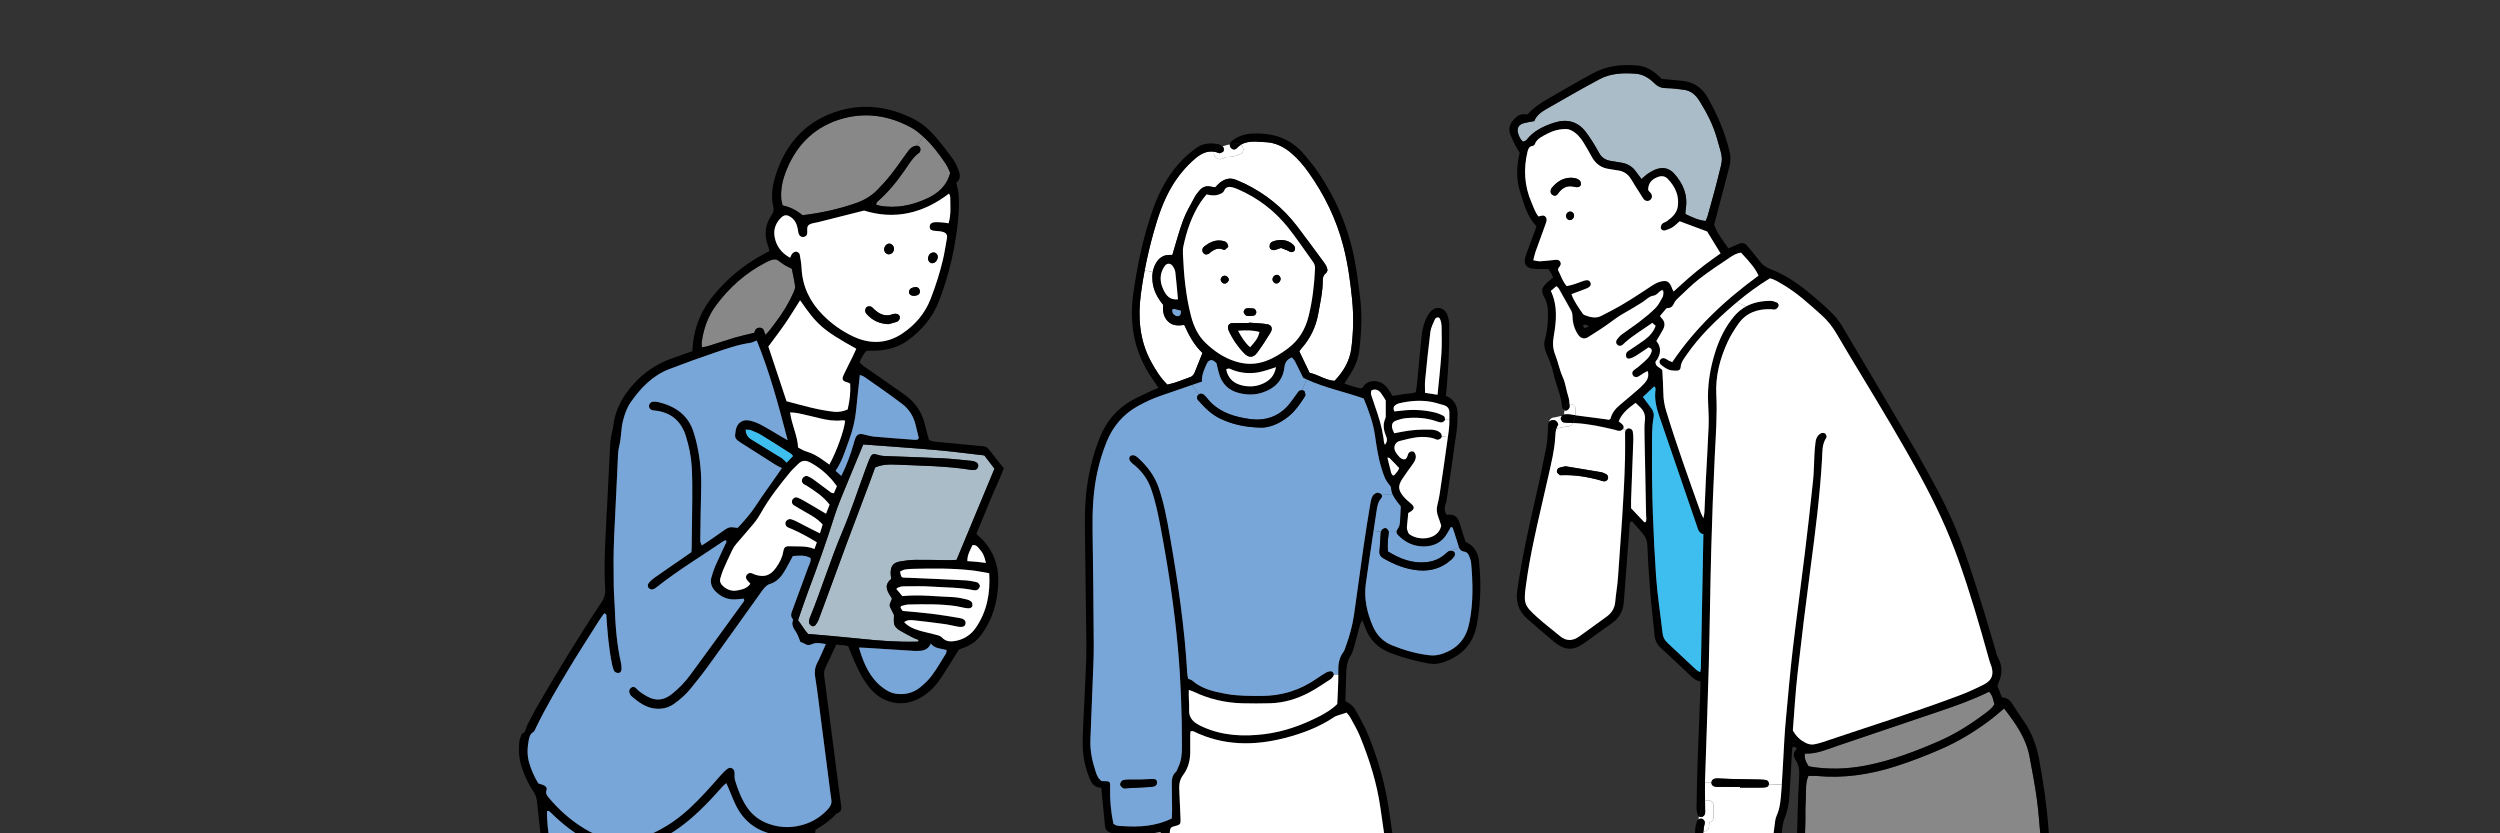
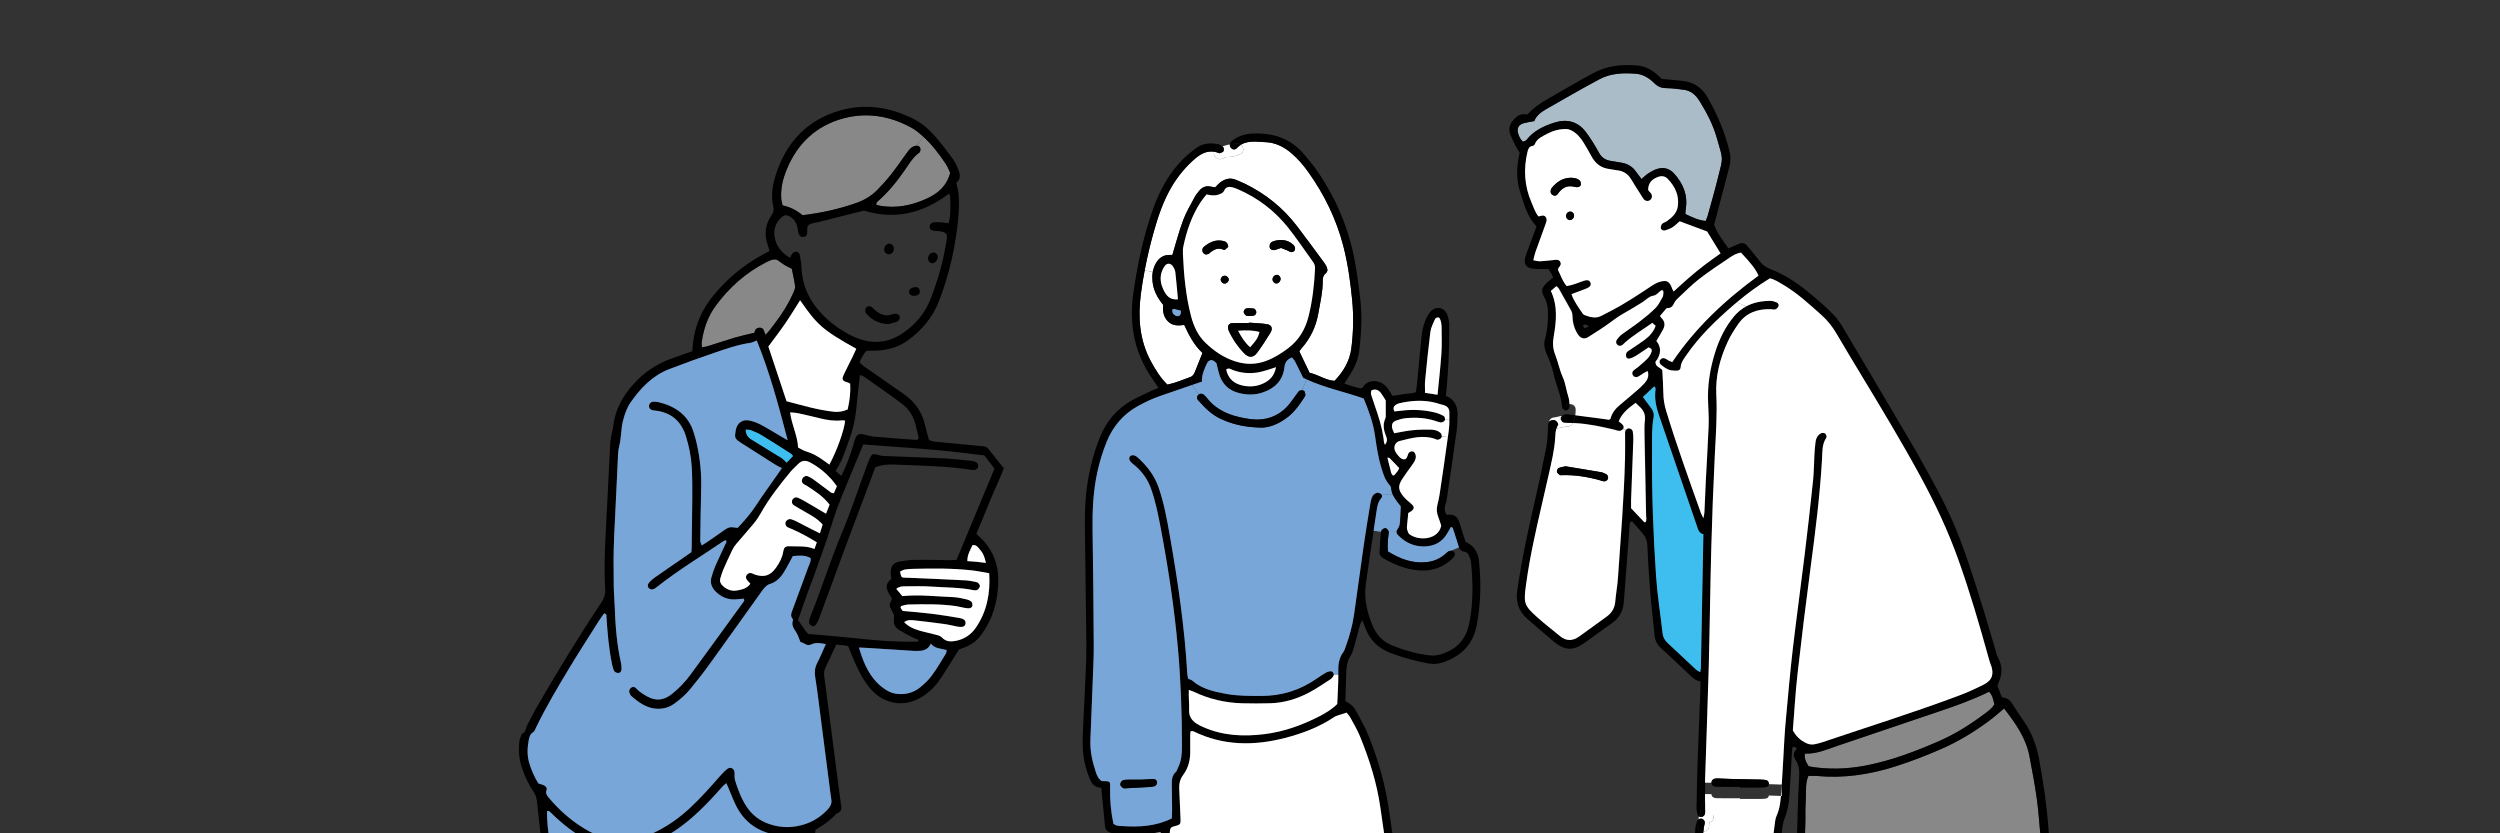
<svg xmlns="http://www.w3.org/2000/svg" viewBox="0 0 1080 360">
  <rect x="0" y="0" width="1080" height="360" fill="#333333" stroke="none" />
  <defs>
    <style>
      .cls-1 {
        clip-path: url(#clippath);
      }

      .cls-2 {
        fill: none;
      }

      .cls-2, .cls-3, .cls-4, .cls-5, .cls-6, .cls-7, .cls-8, .cls-9 {
        stroke-width: 0px;
      }

      .cls-10 {
        clip-path: url(#clippath-1);
      }

      .cls-4 {
        fill: #79a6d8;
      }

      .cls-5 {
        fill: #888;
      }

      .cls-6 {
        fill: #3ebeef;
      }

      .cls-7 {
        fill: #aabcc7;
      }

      .cls-8 {
        fill: #bae2f8;
      }

      .cls-9 {
        fill: #fff;
      }
    </style>
    <clipPath id="clippath">
      <rect class="cls-2" y="-500" width="1080" height="360" />
    </clipPath>
    <clipPath id="clippath-1">
      <rect class="cls-2" width="1080" height="360" />
    </clipPath>
  </defs>
  <g id="element01">
    <g class="cls-1">
      <path class="cls-8" d="m585.65-.77c-15.56,1.08-31.17,2.55-46.77,1.91-14.47-.6-29.27-2.78-42.12-9.85-.18-.1-.31-.21-.42-.34.07-.26.06-.54-.05-.81-.05-.13-.11-.27-.17-.39.23-.8,1.13-1.45,2.08-.93,12.09,6.65,26.12,8.86,39.75,9.42,13.78.57,27.52-.45,41.26-1.41,32.57-2.3,65.32-3.91,97.57-9.33,25.94-4.36,52.98-9.92,73.83-26.97,6.79-5.56,13.73-11.59,18.89-18.74,1.78-2.47,4.06-5.62,4.12-8.8.06-3.15-2.61-4.4-5.33-5.06-.65-.15-.96-.61-1.01-1.12.37.2.74.39,1.12.56.66.3,1.28.08,1.65-.47.35-.51.31-1.21-.13-1.7.15-.06.3-.09.46-.09,1.13,0,2.51-.07,3.52.51.63.36,1.06,1,1.04,1.75,0,.25-.06.47-.14.69,8.14,8.24-13.21,26.83-18.28,31.21-5.41,4.67-10.99,9.19-17.31,12.59-14.81,7.96-31.05,12.75-47.51,15.92-35,6.73-70.55,9.01-106.06,11.46Z" />
    </g>
  </g>
  <g id="element03">
    <g class="cls-10">
      <g>
        <path class="cls-6" d="m341.81,195.98c.31.2.5.58.88,1.05-.93.97-1.83,1.9-2.85,2.95-.78-.74-1.37-1.4-2.06-1.93-.63-.48-1.38-.82-2.05-1.24-3.75-2.31-7.48-4.65-11.24-6.93-1.48-.9-2.31-2.15-2.49-4.38.96.08,1.65,0,2.23.22,1.6.64,3.25,1.26,4.72,2.16,4.34,2.63,8.59,5.38,12.87,8.11Z" />
-         <path class="cls-7" d="m425.23,196.74c1.5,1.97,2.88,3.77,4.39,5.73-5.46,13.12-10.89,26.19-16.39,39.41-1.14.05-2.18.15-3.22.14-4.82-.05-9.64-.21-14.46-.15-2.27.02-4.54.3-6.77.7-2.94.55-4.03,2.03-4.02,5.07,0,.79.17,1.58.27,2.49-3.59,2.84-1.49,5.61.27,8.43-.16,1.26-1.44,2.36-.74,3.77.59,1.2,1.18,2.4,1.64,3.32,0,1.42-.17,2.62.05,3.76.25,1.38,1.37,2.3,2.52,2.99,1.83,1.1,3.73,2.08,5.63,3.06.79.41,1.66.69,2.47,1.01-.15,1.03-.85.74-1.27.75-8.05.18-16.05-.42-24.05-1.28-6.65-.72-13.32-1.25-19.98-1.86-.8-.07-1.59-.11-2.44-.17-.45-.53-.91-1.01-1.29-1.55-1.01-1.42-1.97-2.86-3.08-4.46,1.49-4.25,2.91-8.56,4.5-12.8,3.91-10.41,7.69-20.86,11.01-31.48.92-2.93,2.01-5.82,3.17-8.67,3.08-7.55,6.23-15.07,9.48-22.93,10.58.8,21.12,1.5,31.64,2.42,6.92.61,13.81,1.54,20.66,2.31Zm-2.67,4.8c.2-.93-.31-1.58-1.06-1.96-.58-.29-1.27-.45-1.92-.51-4.12-.39-8.25-.88-12.39-1.09-8.42-.41-16.85-.65-25.28-.99-.91-.03-1.83-.22-2.69-.49-1.82-.58-2.53-.49-3.27,1.07-.86,1.81-1.5,3.72-2.21,5.6-3.29,8.92-6.23,18-9.94,26.74-5.13,12.11-8.93,24.69-13.91,36.85-.28.71-.47,1.58-.34,2.33.09.53.7,1.13,1.23,1.38.35.17,1.15-.06,1.43-.38.6-.69,1.08-1.53,1.42-2.38,1.39-3.63,2.71-7.29,4.04-10.92,2.69-7.3,5.34-14.6,8.05-21.88,3.42-9.16,6.89-18.31,10.32-27.46.7-1.88,1.38-3.77,2.02-5.52,3.19-1.35,6.02-1.36,8.82-1.23,10.96.49,21.96.54,32.83,2.3.39.07.81.07,1.2.02.88-.11,1.47-.62,1.65-1.49Z" />
        <path class="cls-7" d="m741.65,59.53c2.88,10.18,2.83,7.84.42,17.61-1.35,5.46-2.92,10.86-4.41,16.27-.18.63-.48,1.21-.83,2.07-3.38-.34-5.97-1.69-8.78-3.03.08-.84.1-1.61.21-2.38.91-5.9-1.23-10.82-5.05-15.08-2.28-2.54-5.21-2.98-8.43-1.59-1.1.48-2.13,1.11-3.12,1.79-.86.61-1.61,1.37-2.54,2.16-.86-1.15-1.68-2.18-2.45-3.27-1.47-2.06-3.49-3.28-5.96-3.74-1.57-.28-3.16-.57-4.75-.79-2.27-.32-4.01-1.37-5.13-3.42-.9-1.64-1.85-3.26-2.84-4.85-.93-1.47-1.89-2.92-2.95-4.3-3.53-4.6-8.27-5.68-13.54-4-4.58,1.47-8.98,3.5-12.07,7.51-.28.36-.9.48-1.49.77-1.2-1.05-1.77-2.39-2.15-3.77-.58-2.15.28-3.65,2.46-4.26,1.4-.39,2.85-.58,4.54-.91.88-2.34,2.92-3.88,5.11-5.14,7.66-4.4,15.31-8.8,23.09-12.96,4.86-2.6,10.29-2.79,15.68-2.37,3.21.24,5.9,2,8.06,4.15,1.73,1.72,3.46,2.13,5.7,2.11,2.26,0,4.5.41,6.76.65,3.2.33,5.3,2.18,6.97,4.83,3.13,5.03,5.88,10.26,7.49,15.95Z" />
        <path class="cls-5" d="m859.28,298.81c1.57,1.6,1.78,3.59,2.31,5.46-1.05,1.76-2.59,2.85-4.06,3.96-6.22,4.69-12.75,8.83-19.91,11.96-10.2,4.45-20.55,8.38-31.51,10.51-8.21,1.59-16.45,1.85-24.77.37q-2.25-3.44-1.58-5.54c4.97.26,9.49-1.82,14.13-3.38,14.83-4.99,29.63-10.02,44.45-15.04,7.08-2.41,14.12-4.92,20.95-8.3Z" />
        <path class="cls-5" d="m881.41,360.22c.1,1.06,0,2.13,0,3.68-1.09.08-1.87.19-2.65.19-32.79,0-65.58,0-98.49,0-.86-3.31-.33-6.52-.36-9.69-.04-3.22-.03-6.43.19-9.64.21-3.16-.28-6.43,1.11-9.56,1.27,0,2.46-.1,3.63.01,11.65,1.1,22.96-.62,34.04-4.16,6.75-2.16,13.35-4.71,19.86-7.56,7.28-3.19,14.02-7.28,20.37-11.99,2.24-1.65,4.33-3.52,6.65-5.44,4.89,6.36,9.48,12.72,10.98,20.74,1.1,5.93,2.25,11.84,3.09,17.81.73,5.17,1.08,10.39,1.57,15.6Z" />
        <path class="cls-5" d="m343.49,123.56c.11.84-.26,1.83-.62,2.65-2.04,4.69-4.71,9.01-7.79,13.07-1.36,1.8-2.64,3.67-4.39,5.4-.65-1.3-.54-2.97-2.31-3.09-1.71-.1-2.27,1.09-2.49,2.18-2.93.72-5.65,1.29-8.32,2.07-3.97,1.17-7.88,2.51-11.84,3.74-.72.23-1.49.29-2.47.47-.06-.86-.21-1.52-.12-2.14.76-5.81,2.66-11.21,6.14-15.93,5.72-7.76,12.76-14.03,21.34-18.49.82-.43,1.67-.82,2.55-1.15,1.19-.46,2.32-.4,3.39.46.82.67,1.71,1.28,2.62,1.83.91.55,1.88.97,2.89,1.48.5,2.5,1.07,4.97,1.42,7.47Z" />
        <path class="cls-5" d="m408.53,70.72c.88,1.3,1.42,2.84,1.97,3.97-1.54,5.78-5.37,8.94-10.18,11.13-6.47,2.96-13.2,4.33-20.31,3.05-.49-.09-.96-.29-1.57-.5.22-.54.27-.97.52-1.18,4.61-3.96,8.38-8.63,11.84-13.6,1.89-2.73,3.55-5.69,6.39-7.69.38-.27.51-1.23.4-1.81-.16-.77-.83-1.15-1.53-1.15l2.75-3.94c3.8,3.42,6.88,7.49,9.73,11.73Z" />
        <path class="cls-5" d="m398.81,58.99l-2.75,3.94c-.12,0-.23.01-.34.03-.75.13-1.56.47-2.13.96-.79.69-1.44,1.58-2.06,2.44-2.14,2.92-4.15,5.94-6.39,8.77-1.9,2.42-3.96,4.72-6.11,6.91-2.57,2.6-5.67,4.45-9.13,5.66-7.48,2.62-15.16,4.32-23.2,5.27q-4.12-3.35-8.61-4.22c-.17-.75-.47-1.62-.55-2.5-.34-3.8.29-7.51,1.57-11.07,4.09-11.37,11.62-19.66,23.15-23.43,10.94-3.58,21.7-2.05,31.77,3.57,1.73.97,3.29,2.32,4.78,3.66Z" />
        <path class="cls-9" d="m519.46,152.46c-1.13,2.85-2.17,5.45-3.21,8.06-.4,1.01-.88,1.94-2.01,2.35-3.25,1.17-6.43,2.56-9.95,3.29-3.04-2.99-5.2-6.5-7.17-10.17-4.9-9.15-5.57-18.95-4.28-28.96.44-3.42.99-6.82,1.65-10.2l3.49.66c-.22,1.32-.23,2.68-.1,4.07.38,3.87,2.14,7.14,4.62,10.16-.27,2.57.04,5.01,1.97,7.03,1.99,2.1,4.52,1.96,7.12,1.64,2.07,4.56,4.33,8.79,7.87,12.08Z" />
        <path class="cls-9" d="m584.14,129.68c.67,6.95.52,13.93-.38,20.87-.72,5.57-3.48,10.02-7.24,13.99-3.97-.29-7.08-2.7-10.78-3.48-1.5-3.1-2.99-6.22-4.45-9.28.36-.5.56-.84.82-1.13,3.84-4.3,6.32-9.31,7.33-14.96.87-4.88,2.02-9.73,1.99-14.73,0-1.31.42-2.3,1.48-3.09.28-.22.38-.68.54-.98-.06-1.5-.83-2.59-1.62-3.68-3.83-5.16-7.6-10.39-11.51-15.49-6.04-7.91-13.61-13.99-22.55-18.36-1.2-.59-2.45-1.07-3.67-1.6-2.63-1.17-4.97-.52-7.11,1.17-.73.57-1.33,1.3-2.04,2.01-.61-.1-1.28-.18-1.93-.32-2.05-.47-3.68.22-4.97,1.82-.67.83-1.4,1.66-1.89,2.59-1.75,3.32-3.72,6.56-5.02,10.04-1.82,4.87-3.12,9.94-4.69,15.07h-1.31c-2.71,0-4.54,1.4-5.83,3.64-.55.95-.93,1.93-1.17,2.94-.06.25-.12.51-.16.76l-3.49-.66h0c.04-.27.1-.54.15-.8,1-5.16,2.22-10.29,3.63-15.37,1.94-6.98,4.22-13.84,7.96-20.13,2.71-4.54,6.02-8.54,10.01-11.97,2.48-2.13,5.15-3.49,8.24-3.01-.56,1.72,1.43,4.03,3.61,2.96.51-.24,1.03-.47,1.55-.65.05,0,.1,0,.15,0,2.23,0,4.09-.35,6.11-1.31,1.7-.81,1.46-3.05.22-4.06,1.67-1.02,3.59-1.28,5.59-1.32,1.47-.03,2.94.21,4.42.22,4.67.05,8.54,1.99,11.97,4.98,2.74,2.4,5.08,5.15,7.19,8.11,6.9,9.71,12.02,20.25,15.02,31.81,1.98,7.69,3.06,15.52,3.83,23.39Z" />
        <path class="cls-4" d="m510.22,134.15c-.11.8.02,1.58-.31,1.97-.53.61-1.4.74-2.19.28-1.01-.57-1.55-1.4-1.31-2.82,1.29-.41,2.39.37,3.81.57Z" />
        <path class="cls-3" d="m917.08,365.77c.27.88-.29,1.65-1.11,1.85-1.15.28-2.36.39-3.56.4-6.29.02-12.59,0-18.89-.02-39.5-.08-79.01-.16-118.51-.24-1.21,0-2.41.04-3.62-.01-1.53-.07-2.85.19-3.91,1.52-.55.67-1.48,1.05-2.22,1.54.32,1.82,1.88,1.58,2.87,1.86,6.87,1.9,13.44,4.51,19.83,7.64,6.13,3.01,12.06,6.41,17.58,10.46,2.1,1.55,3.85,3.26,4.19,6.08.11.81.87,1.59,1.47,2.29,1.22,1.42,2.4,2.81,3.16,4.6.44,1.03,1.44,1.92,2.37,2.62,1.81,1.37,3.74,2.59,5.65,3.83,14.26,9.27,28.51,18.56,42.81,27.78,5.06,3.27,10.26,6.32,15.39,9.47.57.35,1.15.68,1.7,1.06.7.49,1.1,1.17,1,2.05-.12.96-.84,1.35-1.66,1.49-1.46.22-2.92.42-4.39.52-3.6.26-7.22.5-10.82.69-11.91.64-23.8,1.24-35.71,1.92-11.63.65-23.26,1.37-34.89,2.05-2.41.14-4.82.16-7.23.34-2.25.19-4.48.51-6.95.79-.9-2.16-2.56-3.62-4.41-4.94-16.44-11.79-32.94-23.49-50.09-34.23-.79-.5-1.59-1.02-2.26-1.66-1.19-1.15-.78-3.03.84-3.54,1.26-.39,2.61-.58,3.93-.72,3.47-.36,6.94-.64,10.39-1,.9-.1,1.77-.41,2.8-.67-.99-1.55-2.43-2.02-3.69-2.7-1.92-1.04-3.53-2.37-4.81-4.17-1.71-2.41-3.54-4.72-5.25-7.12-1.73-2.43-2.17-5.06-1.43-8.01,1.73-6.89,3.46-13.78,6.55-20.2-.28-1.16-1.25-1.43-2.14-1.56-1.18-.18-2.4-.15-3.6-.15-72.86-.08-145.73-.15-218.6-.22h-4.18c-.22.96-.48,1.69-.52,2.44-.1,1.6-.06,3.22-.11,4.82-.06,1.53.55,2.68,1.39,3.99,4.25,6.61,5.74,13.79,3.52,21.51-.67,2.31-1.53,4.57-2.3,6.86-.28.86-.53,1.74-.86,2.82,1.16.08,2.08.15,3,.19,4.41.23,8.81.55,13.23.64,2.73.05,4.62,1.04,5.64,3.69-1.95,7.03-2.69,14.37-3.92,21.6-.92,5.42-1.56,10.88-2.39,16.31-.26,1.69-.72,3.36-1.04,4.82-2.16,1.42-4.24,1.72-6.42,1.77-14.73.34-29.46.7-44.19,1.09-9.1.23-18.2.56-27.26.84-1.89,1.25-3,2.99-3.82,5.04-1.81,4.47-3.7,8.91-5.57,13.35-.47,1.12-.99,2.21-1.48,3.31-.84,1.86-2.08,2.98-4.33,2.87-1.87-.11-3.74.18-5.62.21-28.53.46-57.05.96-85.58,1.34-15.13.21-30.26.22-45.39.3-.81,0-1.62.02-2.41-.09-1.48-.21-2.25-1.62-1.56-3.01.41-.83.97-1.63,1.62-2.27,4.51-4.39,9.05-8.74,13.61-13.1,2.23-2.13,4.49-4.21,6.74-6.34.57-.53,1.08-1.11,2.1-2.14-1.09-.15-1.47-.25-1.86-.25-14.72.65-29.44,1.29-44.15,1.94-6.96.3-13.92.61-20.87.9-8.3.34-16.59.68-24.9,1.01-.54.03-1.09-.05-1.6.08-3.64.95-7.04-.54-10.53-1.07-.5-.08-.99-.4-1.43-.68-.79-.52-1.05-1.81-.4-2.48.73-.76,1.57-1.45,2.45-2.03,4.69-3.1,9.42-6.16,14.12-9.24,15.34-10.05,30.7-20.11,46.04-30.17,1.56-1.03,3.18-2.01,4.62-3.2,1.76-1.47,3.68-1.93,5.93-1.93,15.27-.03,30.53-.12,45.81-.25,12.04-.11,24.1-.31,36.15-.48,1.2,0,2.41,0,3.61,0,1.02,0,1.87.33,2.25,1.33.32.85-.05,1.58-.64,2.18-1.32,1.33-2.68,2.63-3.99,3.98-2.31,2.4-4.61,4.81-6.97,7.27.15.82.97.62,1.52.81.63.22,1.27.37,2.12.61.75-.6,1.6-1.22,2.38-1.92,3.6-3.21,7.14-6.49,10.79-9.64,3.64-3.15,7.37-6.18,11.11-9.23.49-.4,1.16-.63,1.8-.78.64-.15,1.33-.1,2-.13,8.29-.32,16.59-.64,24.89-.96,9.64-.36,19.27-.72,28.91-1.11,1.46-.06,2.93-.21,4.51-.34,1.49-1.86,2.94-3.78,4.52-5.57,1.51-1.7,3.18-3.27,4.78-4.9,3.1-3.18,6.5-5.99,10.13-8.53,4.18-2.91,8.32-5.86,12.5-8.76,1.2-.83,2.48-1.56,3.79-2.39.23-2.11.61-4.21.21-6.53-.79-.14-1.54-.31-2.31-.38-.66-.07-1.34-.02-2-.02-92.96.09-185.92.17-278.87.26-3.75,0-7.5.13-11.25.13-1.05,0-2.15-.08-3.13-.42-.46-.16-.97-1.02-.94-1.53.03-.53.61-1.33,1.09-1.47,1-.28,2.1-.27,3.16-.27,13.66.03,27.33.08,40.99.12,1.2,0,2.4.02,3.61-.02.52-.01,1.03-.14,1.82-.25.05-.82.18-1.58.11-2.33-.55-5.2-1.12-10.4-1.7-15.59-.19-1.62-.72-3.09-1.68-4.46-2.17-3.09-3.63-6.54-4.84-10.11-1.24-3.63-1.48-7.35-1.08-11.12.12-1.15.71-2.25,1.08-3.38,1.86-.65,1.71-2.55,2.42-3.9,1.26-2.37,2.41-4.79,3.75-7.12,8.98-15.56,18.32-30.89,28.27-45.85,1.09-1.63,1.69-3.22,1.58-5.22-.74-12.88.32-25.73.93-38.58.39-8.18.81-16.34,1.24-24.51.06-1.06.22-2.12.4-3.17.27-1.57.73-3.13.92-4.72.8-6.93,3.97-12.65,8.55-17.81,4.57-5.13,9.97-8.88,16.42-11.17,3.01-1.08,6.03-2.15,9.18-3.28.08-1.02.14-1.94.22-2.85.8-8.27,4.03-15.51,9.39-21.81,5.78-6.8,12.47-12.52,20.35-16.76,1.05-.57,2.1-1.15,3.36-1.84-.17-.65-.26-1.26-.49-1.84-1.8-4.69-1.6-9.2,1.26-13.42.8-1.18,1.27-2.3.92-3.73-1.17-4.73-.42-9.39,1.02-13.88,4.52-14.13,13.66-23.88,28.08-27.91,10.74-3,21.24-1.36,31.21,3.59,3.76,1.88,6.92,4.62,9.65,7.78,2.54,2.93,4.88,6.04,7.22,9.14.88,1.17,1.62,2.48,2.19,3.83,1.06,2.51,2.15,5.12-.35,6.89.4,1.92.83,3.31.96,4.72.56,6.05-.12,12.05-1,18.03-1.42,9.71-3.88,19.15-7.39,28.32-2.78,7.28-7.6,12.89-13.84,17.34-4.04,2.88-8.71,3.99-13.62,4.2-1.2.05-2.4.01-3.74.01-1.52,1.27-2.29,3.1-3.15,4.96,1.16,1.52,2.7,2.34,4.1,3.32,5.06,3.52,10.13,7.02,15.17,10.58,4.54,3.21,7.62,7.44,8.91,12.93.52,2.21,1.16,4.39,1.79,6.73,1.42.81,3.04.81,4.61.97,6.12.6,12.26,1.18,18.39,1.76.95.09,1.88.15,2.53.98,2.24,2.82,4.48,5.64,6.81,8.57-1.85,4.9-4.1,9.45-6.01,14.14-1.92,4.71-3.87,9.42-5.84,14.21,1.18,1.14,2.41,2.15,3.43,3.34,3.98,4.66,6,10.13,6.02,16.24.03,6.09-1.04,12.03-3.56,17.61-1,2.17-2.29,4.24-3.66,6.21-1.89,2.69-4.45,4.6-7.58,5.72-.88.31-1.74.67-2.23.85-2.6,4.17-4.94,8.07-7.44,11.87-2.07,3.15-4.56,5.97-7.74,8.07-4.74,3.13-9.87,4.19-15.31,2.34-3.78-1.27-6.75-3.88-9.06-7.06-1.65-2.25-3.02-4.74-4.24-7.27-1.46-3-2.65-6.14-4.03-9.43-1.55-.55-3.29-.34-5.14-.69-1.58,3.39-3.05,6.66-4.64,9.88-.64,1.28-.71,2.54-.53,3.9,1.16,8.9,2.32,17.81,3.48,26.72.95,7.3,1.89,14.62,2.83,21.93.33,2.53.7,5.05,1.04,7.57.16,1.17-.19,2.12-1.33,2.66-.23.12-.54.18-.71.36-2.67,2.86-5.82,5.09-9.1,7.02-.21,1.86-.39,3.56-.57,5.15,1.28,1.18,2.69.79,3.97.8,9.51.07,19.03.12,28.53.11,30.94-.02,61.88-.06,92.83-.11,1.46,0,2.9-.07,4.61-.12.15-1.37.26-2.5.36-3.47-.4-.36-.57-.6-.79-.68-.5-.2-1.02-.31-1.53-.47-1.43-.44-2.23-1.37-2.36-2.9-.26-2.93-.57-5.87-.85-8.8-.24-2.52-.48-5.04-.73-7.71-2.95.03-4.17-1.83-5.06-4.01-1.79-4.38-2.81-8.95-2.97-13.68-.08-2.41,0-4.82.11-7.24.37-8.3.83-16.61,1.18-24.91.19-4.16.34-8.31.3-12.47-.17-15.96-.39-31.92-.62-47.87-.08-5.63-.06-11.26.53-16.88.86-8.32,2.75-16.37,5.85-24.14,2.83-7.11,7.5-12.66,14.23-16.32,2.71-1.48,5.53-2.71,8.3-4.03.84-.4,1.71-.72,2.83-1.2-.9-1.33-1.69-2.5-2.49-3.68-4.17-6.03-7.08-12.63-8.27-19.88-.95-5.72-.92-11.52-.1-17.24,1.8-12.49,4.35-24.82,8.63-36.73,2.84-7.9,6.79-15.18,12.78-21.17,1.79-1.79,3.76-3.42,5.8-4.92,2.75-2.02,5.97-2.26,9.22-1.7.73.13,1.47.54,2.07,1.04-.83.29-1.64.64-2.44,1.03-.64.31-1.01.76-1.15,1.26-3.1-.48-5.76.88-8.24,3.01-3.99,3.43-7.31,7.43-10.01,11.97-3.74,6.29-6.02,13.15-7.96,20.13-1.42,5.08-2.64,10.2-3.63,15.37-.05.26-.11.53-.15.79h0c-.66,3.39-1.21,6.79-1.65,10.21-1.29,10.01-.63,19.81,4.28,28.96,1.97,3.67,4.13,7.18,7.17,10.17,3.53-.72,6.7-2.11,9.95-3.29,1.13-.41,1.61-1.34,2.01-2.35,1.05-2.61,2.08-5.21,3.21-8.06-3.55-3.29-5.8-7.52-7.87-12.08-2.6.31-5.13.46-7.12-1.64-1.93-2.02-2.25-4.46-1.97-7.03-2.48-3.02-4.24-6.29-4.62-10.16-.14-1.39-.13-2.75.1-4.07.04-.25.1-.51.16-.76.24-1.02.62-2,1.17-2.94,1.29-2.24,3.13-3.65,5.83-3.64h1.31c1.57-5.14,2.87-10.2,4.69-15.07,1.3-3.48,3.27-6.73,5.02-10.04.49-.93,1.21-1.76,1.89-2.59,1.29-1.6,2.92-2.29,4.97-1.82.65.15,1.32.22,1.93.32.71-.7,1.31-1.44,2.04-2.01,2.14-1.69,4.48-2.35,7.11-1.17,1.22.54,2.47,1.02,3.67,1.6,8.94,4.37,16.51,10.45,22.55,18.36,3.91,5.11,7.68,10.33,11.51,15.49.79,1.09,1.56,2.18,1.62,3.68-.16.29-.25.76-.54.98-1.05.79-1.48,1.78-1.48,3.09.03,5-1.12,9.85-1.99,14.73-1.02,5.65-3.5,10.66-7.33,14.96-.26.29-.46.64-.82,1.13,1.46,3.06,2.96,6.18,4.45,9.28,3.7.78,6.82,3.19,10.78,3.48,3.76-3.97,6.52-8.42,7.24-13.99.9-6.94,1.06-13.92.38-20.87-.77-7.87-1.85-15.71-3.83-23.39-3-11.56-8.13-22.09-15.02-31.81-2.11-2.95-4.44-5.71-7.19-8.11-3.44-2.99-7.31-4.93-11.97-4.98-1.48-.01-2.94-.25-4.42-.22-1.99.04-3.92.3-5.59,1.32-.39-.31-.89-.51-1.45-.5-1.15.03-2.3.16-3.41.37.05-.53.32-1.05.84-1.46,2.61-2.06,5.65-3.07,8.92-3.21,8.74-.37,16.44,1.98,22.26,8.9,1.89,2.26,3.83,4.5,5.51,6.91,9.01,12.98,14.76,27.28,17.1,42.94,1.13,7.56,2.38,15.12,2.2,22.79-.1,4.15-.42,8.3-.92,12.43-.45,3.77-2.05,7.19-4.08,10.4-.7,1.12-1.45,2.21-2.34,3.59,2.51,1.06,4.88,1.66,7.12,2.14.44-.24.76-.31.89-.51,1.19-1.86,2.91-2.78,5.08-2.64,2.4.14,4.35,1.27,5.73,3.25.69.97,1.28,2.02,1.99,3.16,1.74-.29,3.43-.62,5.13-.86,1.56-.22,3.19-.08,4.93-.78.17-1.14.39-2.3.51-3.47.64-6.54,1.22-13.09,1.87-19.62.27-2.81.72-5.6,1.87-8.21.54-1.2,1.17-2.44,2.04-3.42,2.38-2.7,6.14-2,7.36,1.39.5,1.36.79,2.87.8,4.31.02,4.82-.05,9.65-.25,14.47-.19,4.42-.59,8.82-.9,13.23-.07.93-.2,1.85-.31,2.91,3.63,1.44,5.13,4.4,5.09,8.16-.03,2.68-.21,5.37-.58,8.02-1.27,9.29-2.66,18.57-4.02,27.85-.15,1.06-.35,2.13-.72,3.13-.53,1.38-.25,2.61.3,3.86.23.13.49.4.68.37,3.22-.49,4.6,1.3,5.36,4.11.7,2.57,1.62,5.1,2.44,7.62,3.63,1.58,5.32,4.44,5.73,8.16.98,8.85.82,17.67-.72,26.45-.05.26-.09.54-.13.8-1.43,8.54-6.51,13.82-14.55,16.56-2.09.71-4.18.93-6.33.54-5.54-1.03-10.94-2.47-16.23-4.46-5.51-2.06-9.29-5.68-11.23-11.24-.3-.87-.68-1.71-1.2-3.02-.45.87-.81,1.37-.96,1.92-.85,3.1-1.61,6.22-2.49,9.31-.4,1.41-.8,2.9-1.58,4.11-1.71,2.63-1.88,5.5-1.93,8.47-.06,3.74-.24,7.48-.37,11.09,3.04,1.88,3.45,2.14,5.11,5.16,1.75,3.17,3.49,6.37,4.84,9.7,4.42,10.84,7.54,22.04,9.12,33.67.56,4.12,1.22,8.22,1.88,12.6.75.12,1.63.3,2.52.38.79.07,1.6.02,2.4.02,40.06-.04,80.1-.07,120.15-.12,1.57,0,3.18.22,4.93-.38.07-1.93.06-3.78.22-5.62.11-1.18.35-2.38.74-3.49.12-.31.35-.58.63-.75-.16.95-.26,1.91-.28,2.89-.04,1.6,1.21,2.4,2.45,2.37-.07,1.77.12,3.57.29,5.49,9.64.59,19.07,1.16,28.75,1.73.33-1.22.68-2.21.84-3.22.34-2.26.54-4.53.87-6.79.19-1.32.27-2.74.81-3.92,1.67-3.64,1.84-7.54,2.13-11.39.06-.71.11-1.44.16-2.15v-.06c.45-6.48.71-12.98,1.11-19.47.19-3.21.44-6.41.74-9.6.92-9.75,1.74-19.5,2.87-29.22,1.6-13.71,3.5-27.39,5.17-41.1,1.3-10.64,2.51-21.3,3.62-31.96.39-3.73.37-7.5.59-11.25.11-1.88.25-3.75.51-5.6.21-1.52.98-2.83,2.34-3.56.48-.25,1.42-.19,1.83.14.39.32.72,1.39.5,1.72-1.96,2.86-1.71,6.13-1.89,9.31-.9,15.68-2.87,31.23-4.94,46.79-2.03,15.28-3.91,30.58-5.64,45.9-.93,8.25-1.39,16.56-2.03,24.48,1.39,2.53,3.08,4.11,5.27,5.27,1.39.74,2.73,1.06,4.22.72,1.05-.24,2.09-.47,3.11-.81,19.77-6.7,39.7-12.9,59.25-20.24,3.62-1.36,7.17-2.98,10.63-4.73,3.73-1.89,4.55-4.66,3-8.7-.38-1-.65-2.03-.95-3.06-3.93-14.21-8.06-28.35-13.03-42.25-4.43-12.4-10.01-24.26-16.3-35.82-8.07-14.84-16.79-29.29-25.54-43.75-3.6-5.96-7.21-11.92-10.72-17.94-1.78-3.04-3.91-5.75-6.53-8.1-5.3-4.72-10.51-9.57-16.69-13.17-1.84-1.07-3.61-2.3-5.64-2.68-5.1,3.13-9.83,6.6-14.29,10.36-.64.54-1.28,1.09-1.9,1.63-7.3,6.35-14.24,13.04-19.76,21.05-1.13,1.65-2.42,3.19-2.57,5.36-.07,1.07-.92,1.57-2.02,1.5-1.07-.07-2.21-.06-3.16-.45-1.2-.5-2.31-1.29-3.32-2.11-.59-.47-.8-1.24-.45-1.95.04-.08.09-.16.14-.24.53-.73,1.33-.88,2.15-.53.49.21.9.57,1.37.82.45.24.93.43,1.64.75,10.03-14.93,22.91-26.91,37.27-37.39-1.15-2.66-3.05-5.14-7.56-9.93-1.83.16-3.44,1.15-4.95,2.17-4.44,2.98-8.92,5.94-13.15,9.21-3.17,2.46-6,5.36-8.94,8.1-.67.63-1.38,1.33-1.77,2.15-.62,1.3-1.26,2.35-2.9,2.28-.23,0-.55.16-.7.34-.88,1.01-1.72,2.04-2.62,3.13.28.36.48.67.73.93,1.46,1.43,1.55,3.09.66,4.79-.85,1.65-1.87,3.23-2.93,5.04,2.22,2.7,1.87,5.42.42,7.86-.24.41-.52.8-.81,1.19-.02,2.24,1.97,2.31,2.96,3.59.16,3.2.41,6.53.45,9.87.02,2.72.49,5.31,1.27,7.89,4.48,14.76,9.73,29.24,14.89,43.77.2.59.53,1.12,1.16,2.43.24-1.41.4-1.99.43-2.58.21-4.56.36-9.12.6-13.67.39-7.77.89-15.53,1.2-23.3.14-3.21,0-6.44-.18-9.64-.45-7.87.75-15.51,3.17-22.97,1.79-5.53,4.32-10.68,8.1-15.15,1.54-1.83,3.28-3.22,5.18-4.22,3.15-1.69,6.72-2.37,10.56-2.38.9,0,1.83.36,2.67.72.65.28,1,1.03.7,1.68-.26.53-.8,1.11-1.34,1.28-.59.21-1.31-.06-1.97-.08-5.69-.17-10.62,1.5-14.01,6.32-1.68,2.41-3.28,4.92-4.52,7.57-3.39,7.26-5.41,14.94-5.01,22.96.43,8.61-.2,17.14-.62,25.71-.68,13.65-1.19,27.33-1.56,41-.47,17.16-.64,34.33-1.1,51.49-.42,16.08-1.08,32.17-1.57,48.25,0,.41-.02.81-.02,1.22v.03c-.05,2.63-.02,5.27.01,7.91-.49.27-.9.73-1.1,1.38-.59,1.75-1.14,3.51-1.52,5.3-.39-.21-.66-.57-.78-1.05-.25-1.03-.34-2.11-.32-3.18.13-6.83.25-13.67.49-20.51.36-10.32.8-20.64,1.2-30.95.03-.8.01-1.6.01-2.6-.75-.25-1.52-.4-2.16-.77-.69-.39-1.29-.96-1.88-1.51-4.31-4.03-8.56-8.12-12.93-12.07-1.71-1.54-2.63-3.3-2.84-5.54-.62-6.27-1.4-12.53-1.9-18.81-.55-6.68-.97-13.38-1.24-20.07-.09-2.18-.82-3.86-2.21-5.41-1.51-1.68-2.99-3.4-4.39-5.01-1.15.3-1.02,1.06-1.06,1.68-.78,10.3-1.55,20.59-2.33,30.89-.06.8-.14,1.6-.2,2.41-.29,3.69-1.88,6.67-4.88,8.84-4.24,3.06-8.47,6.13-12.73,9.15-.75.54-1.6.97-2.46,1.34-2.5,1.1-4.95.95-7.32-.43-.81-.47-1.64-.94-2.34-1.53-4.09-3.46-8.2-6.9-12.2-10.47-3.55-3.19-4.78-7.17-4.08-11.98,1.94-13.55,4.86-26.9,7.95-40.22,1.7-7.31,3.18-14.66,4.64-22.02.42-2.09.44-4.26.61-6.4.08-.94.07-1.88.13-2.82.04-.47.16-.91.38-1.27-.22,1.37.55,2.88,2.32,2.79.31-.02.63-.05.94-.1-.39,1.3-.42,2.76-.52,4.21-.34,5.38-1.66,10.58-2.82,15.81-2.09,9.42-4.39,18.79-6.37,28.23-1.36,6.43-2.54,12.9-3.42,19.4-1.04,7.8-.83,8.74,4.8,13.81,3.18,2.87,6.6,5.47,9.9,8.2,2.8,2.32,5.59,2.14,8.44.06,3.89-2.85,7.83-5.63,11.72-8.48,2.15-1.57,3.46-3.63,3.7-6.39.29-3.47.95-6.92,1.18-10.39,1.18-17.13,2.61-34.23,3.05-51.4.08-3.22.02-6.43.03-9.65,0-.67-.06-1.34,0-2.01.03-.37.25-.75.56-1.04.31-.3.71-.51,1.07-.48.89.07,1.57.6,1.71,1.43.21,1.18.28,2.41.23,3.6-.3,8.71-.64,17.42-.97,26.13-.04,1.06,0,2.13,0,3.36,1.85,1.97,3.76,4.01,5.68,6.03.06.06.24,0,.59,0,.5-.91.23-1.98.22-2.98-.22-11.39-.47-22.79-.68-34.18-.04-2.28-.13-4.59.16-6.84.27-2.21-.36-3.94-1.84-5.47-.64-.67-1.33-1.29-2.18-2.1-2.93,2.18-5.79,4.25-7.3,8.01.65.55,1.36.99,1.84,1.59.28.35.43,1.14.22,1.46-.08.13-.19.24-.3.36-.34.35-.82.64-1.24.68-.75.06-1.54-.29-2.32-.48-5.47-1.32-10.96-2.48-16.59-2.85-.45-.03-.9-.05-1.36-.05.52-1.13.84-2.22,1.01-3.36,4.22.53,8.44,1.1,12.66,1.65.66.09,1.31.22,1.87.3.32-.22.69-.33.72-.52.58-2.48,2.14-4.28,4-5.87,2.45-2.07,4.93-4.13,7.36-6.24,1.21-1.06,2.41-2.13,3.46-3.34,1.15-1.35,1.88-2.93,1.2-5.1-.59.29-1.12.53-1.62.83-.8.49-1.54,1.08-2.36,1.53-.98.53-1.95.25-2.44-.58-.5-.85-.17-1.57.45-2.14.59-.54,1.33-.9,1.93-1.43,1.42-1.22,2.87-2.43,4.15-3.79.7-.75,1.23-1.76,1.58-2.75.29-.83-.16-1.55-1.31-1.88-1.76,1.18-3.62,2.48-5.54,3.69-.77.49-1.64.89-2.53,1.13-.65.2-1.45-.08-1.61-.81-.14-.58-.08-1.39.25-1.83.46-.61,1.25-.97,1.9-1.43,1.99-1.36,4.03-2.65,5.96-4.1,2.05-1.53,3.72-3.4,4.63-5.96-.48-.43-.86-.77-1.43-1.28-3.93,2.82-8.1,5.22-11.72,8.42-.4.35-.74.79-1.17,1.1-.71.5-1.5.61-2.2-.02-.7-.64-.69-1.54-.24-2.21.59-.87,1.33-1.68,2.17-2.31,2.46-1.85,5.07-3.51,7.5-5.39,2.43-1.89,4.86-3.8,7.02-5.98,1.29-1.29,2.12-3.06,3.04-4.67.31-.56.35-1.29.4-1.96.03-.36-.19-.74-.27-1.1-.2-.02-.36-.08-.46-.03-1.37.65-1.96,2.2-3.86,2.44-1.55.21-2.93,1.75-4.39,2.68-1.36.86-2.72,1.7-4.1,2.53-1.38.82-2.76,1.64-4.17,2.42-1.87,1.04-3.59,2.28-5.31,3.56-3.21,2.41-6.63,4.53-10.02,6.68-1.49.96-3.13.54-4.21-1.02-1.55-2.26-2.34-4.83-2.45-7.54-.05-1.11-.12-2.08-.67-3.06-1.79-3.14-3.53-6.31-5.31-9.46-.19-.32-.55-.54-1.01-.98-.8.68-1.57,1.33-2.39,2.03,3.09,6.56,2.35,13.23,1.22,19.83-.48,2.76-.35,5.2.68,7.79,1.23,3.1,1.84,6.47,3.2,9.51,1.29,2.84,1.55,5.89,2.51,8.77.31.95.4,1.99.44,3.02-1.13.1-2.2.89-2.2,2.36v.33c-.65-.2-1.06-.74-1.12-1.43-.39-4.99-2.65-9.49-3.69-14.32-.67-3.11-1.94-6.12-3.19-9.08-.83-1.96-1.03-3.8-.46-5.85,1.08-3.91,1.39-7.91,1.23-11.96-.09-2.16-.46-4.2-1.57-6.15-1.47-2.58-1.15-3.99,1-6.04.85-.82,1.8-1.55,2.82-2.42-.24-.55-.42-1.03-.67-1.48-.38-.69-.82-1.36-1.32-2.16-1.61,0-3.2.03-4.81,0-.93-.03-1.88-.09-2.78-.31-1.96-.48-2.94-1.91-2.62-3.88.2-1.18.61-2.33,1.03-3.46,1.28-3.52,2.61-7.03,3.92-10.55.04-.12,0-.26,0-.34-4.05-4.23-5.41-9.7-7.07-15.01-1.73-5.54-1.45-11.11-.12-16.74-.57-.92-1.2-1.78-1.67-2.72-.85-1.67-1.69-3.34-2.37-5.09-.79-2.03-.46-4.03.85-5.71,1.41-1.82,3.04-3.46,5.7-3,.26.05.54-.02.95-.05,2.42-2.77,5.55-4.83,8.78-6.72,5.09-2.96,10.21-5.88,15.33-8.79,1.28-.73,2.6-1.4,3.89-2.11,6.09-3.37,12.69-4.07,19.48-3.45,4.21.38,7.45,2.71,10.39,5.77.69.06,1.49.13,2.29.21,2.13.2,4.26.42,6.4.61,5.04.44,8.67,2.82,11.22,7.32,4.21,7.4,7.51,15.11,9.45,23.39.5,2.14.46,4.25-.1,6.37-1.84,7-3.66,14.01-5.5,21-.34,1.3-.7,2.59-1.1,4.09,1.31,3.68,3.78,6.82,6.19,10.24,1.54-.68,3-1.3,4.44-1.96,1.42-.66,2.65-.33,3.61.8,1.83,2.14,3.63,4.29,5.33,6.53,1.25,1.64,2.66,2.8,4.67,3.55,5.94,2.22,11.2,5.71,16.12,9.69,3.43,2.78,6.77,5.7,9.95,8.76,1.82,1.74,3.52,3.73,4.8,5.89,10.77,18.07,21.43,36.22,32.13,54.34.27.46.54.93.79,1.4,14.03,25.18,17.46,31.42,29.08,69.51,1.56,5.13,3.04,10.28,4.56,15.41.26.9.4,1.88.86,2.67,2.23,3.83,1.99,7.66.13,11.52-.11.23-.13.5-.24.96.58,1.46,1.21,3.07,1.93,4.88,2.17.06,3.58,1.26,4.69,3.11,1.45,2.41,3.05,4.73,4.66,7.03,3.45,4.92,5.51,10.41,6.62,16.27,1.98,10.41,3.48,20.89,4.21,31.47.1,1.45.28,2.9.45,4.56,1.23.11,2.26.27,3.27.27,7.91.02,15.81,0,23.72,0,1.19,0,2.42.03,3.58.3.5.12,1.03.85,1.19,1.41Zm-35.66-1.88c0-1.55.09-2.62,0-3.68-.49-5.2-.84-10.43-1.57-15.6-.84-5.97-1.98-11.88-3.09-17.81-1.49-8.02-6.08-14.39-10.98-20.74-2.33,1.92-4.42,3.78-6.65,5.44-6.36,4.71-13.09,8.8-20.37,11.99-6.51,2.85-13.11,5.4-19.86,7.56-11.08,3.54-22.39,5.25-34.04,4.16-1.17-.11-2.36-.01-3.63-.01-1.4,3.13-.91,6.4-1.11,9.56-.21,3.21-.22,6.42-.19,9.64.03,3.17-.5,6.39.36,9.69,32.92,0,65.7,0,98.49,0,.77,0,1.55-.11,2.65-.19Zm-6.09,84.84c-1.18-.93-1.57-1.28-2-1.57-9.91-6.61-19.78-13.29-29.75-19.8-9.19-5.98-18.51-11.79-27.79-17.64-.72-.46-1.4-1.25-2.51-.8-.37,1.4.84,2.17,1.24,3.24.98,2.63.4,4.78-1.94,6.28-.77.5-1.72.72-2.56,1.12-.69.33-1.51.6-1.99,1.14-1.57,1.79-3.48,1.84-5.51,1.26-1.03-.29-1.99-.77-2.97-1.21-8.8-3.93-17.81-7.3-27.18-9.62-2.46-.61-4.88-1.38-7.34-2-.5-.13-1.15-.81-1.71.23.42.48.89.95,1.28,1.48.71.96,1.51,1.89,2.07,2.94,1.4,2.69.77,5.63-1.47,7.67-1.74,1.58-4.82,2.31-7.34.23-1.14-.93-2.32-1.81-3.51-2.68-2.36-1.73-4.75-3.44-6.61-4.78-2.39.55-4.15,1.11-5.96,1.35-3.17.42-6.39.65-9.57,1-.44.05-.85.36-1.63.71,1.15.88,1.96,1.57,2.83,2.14,5.14,3.39,10.34,6.68,15.41,10.16,10.92,7.51,21.79,15.08,32.6,22.74,1.99,1.41,3.91,2,6.32,1.79,5.06-.43,10.15-.64,15.22-.94,11.49-.68,22.97-1.41,34.46-2.06,11.36-.65,22.72-1.23,34.07-1.87,1.03-.06,2.04-.28,3.86-.53Zm-13.73-144.47c-.53-1.87-.73-3.85-2.31-5.46-6.83,3.38-13.87,5.9-20.95,8.3-14.82,5.03-29.62,10.05-44.45,15.04-4.64,1.56-9.16,3.64-14.13,3.38q-.66,2.09,1.58,5.54c8.32,1.48,16.56,1.22,24.77-.37,10.96-2.13,21.31-6.06,31.51-10.51,7.17-3.13,13.69-7.28,19.91-11.96,1.48-1.11,3.01-2.2,4.06-3.96Zm-51.83,111.42c1.57-1.07,1.82-1.41,1.22-2.34-.79-1.22-1.65-2.43-2.67-3.48-2.43-2.51-5.24-4.59-8.22-6.39-6.35-3.81-13.1-6.68-20.24-8.63-.77-.21-1.64-.24-2.29-.64-.49-.28-.89-.97-1.03-1.55-.17-.7.74-1.57,1.54-1.51,1.05.1,2.13.25,3.13.58,9.96,3.24,19.69,6.98,27.85,13.87.33.28.89.31,1.77.6-.16-1.01-.05-1.78-.39-2.19-1.17-1.44-2.3-3.06-3.8-4.08-8.23-5.59-17.13-9.85-26.75-12.54-.52-.14-1.15-.1-1.52-.39-.47-.38-.9-.99-1.03-1.56-.17-.71.72-1.61,1.49-1.57,1.05.08,2.16.16,3.13.56,5.46,2.17,10.89,4.43,16.32,6.69.33.15.58.52.86.77.17.02.32.04.49.05-.18-.04-.35-.08-.53-.12.63-1.32-.53-1.6-1.25-2.06-8.17-5.16-16.81-9.4-26.01-12.43-2.15-.71-4.36-1.31-6.57-1.79-2.08-.45-3.39-1.44-3.57-3.68-.05-.63-.34-1.22-.55-1.91-7.36-.46-14.51-1.35-21.54-1.23-2.73,2.7-4.26,5.81-5.24,9.17-1.19,4.11-2.14,8.28-3.3,12.4-.56,2-.2,3.77.95,5.34,2.05,2.81,4.19,5.55,6.38,8.25.58.7,1.46,1.15,2.24,1.67,5.64,3.84,11.28,7.69,16.93,11.51,1,.67,1.99,1.37,3.06,1.92.96.5,2.2-.03,2.71-1.02.55-1.04.54-2.13-.1-3.06-.83-1.2-1.76-2.38-2.79-3.4-2.95-2.92-5.98-5.76-8.98-8.65-.87-.83-1.76-1.64-2.57-2.53-.94-1.02-.97-2.17-.19-2.85.67-.58,1.61-.51,2.52.31,1.19,1.08,2.36,2.18,3.46,3.36,1.4,1.5,2.84,2.68,5.1,2.68,1.01,0,2,.71,3.01,1.06,2.41.81,4.78,1.79,7.25,2.36,10.07,2.29,19.83,5.53,29.3,9.63,1.23.53,2.49.98,3.75,1.42.49.18,1.02.22,1.5.31.88-2.09.99-2.67-.19-3.62-1.75-1.42-3.61-2.79-5.62-3.8-7.05-3.58-14.41-6.43-22.09-8.34-.91-.23-1.81-.5-2.67-.85-1.05-.43-1.51-1.38-1.18-2.21.34-.87,1.05-1.15,1.92-1.09.4.04.8.09,1.19.2,9.19,2.51,18.04,5.92,26.52,10.27,2.78,1.43,5.18,3.31,6.61,6.21.09.18.46.21.69.29Zm-32.61-78.83c.2-3.14.33-6.06-1.62-8.71-.16-.21-.18-.51-.3-.74-.56-1.06-.42-2.03.24-3,.27-.39.88-.68.57-1.32-1.18-.65-1.69-.63-1.78.1-.12.93-.17,1.87-.21,2.8-.34,5.87-.62,11.74-1.03,17.6-.21,3.18-.65,6.28-1.87,9.35-1.35,3.42-1.59,7.19-1.49,11.1h6.49c.08-1.71.15-3.03.19-4.34.25-7.62.34-15.24.82-22.83Zm-35.08-259.72c2.41-9.76,2.46-7.42-.42-17.61-1.61-5.69-4.36-10.92-7.49-15.95-1.66-2.65-3.76-4.5-6.97-4.83-2.26-.23-4.5-.65-6.76-.65-2.25.02-3.98-.39-5.7-2.11-2.16-2.15-4.84-3.9-8.06-4.15-5.39-.42-10.81-.23-15.68,2.37-7.78,4.16-15.43,8.56-23.09,12.96-2.19,1.26-4.23,2.81-5.11,5.14-1.69.33-3.15.52-4.54.91-2.18.62-3.04,2.11-2.46,4.26.38,1.39.95,2.73,2.15,3.77.6-.29,1.21-.41,1.49-.77,3.1-4.01,7.49-6.04,12.07-7.51,5.26-1.68,10.01-.6,13.54,4,1.06,1.38,2.02,2.84,2.95,4.3,1,1.59,1.94,3.21,2.84,4.85,1.12,2.05,2.86,3.1,5.13,3.42,1.59.23,3.17.51,4.75.79,2.47.46,4.48,1.67,5.96,3.74.77,1.09,1.59,2.12,2.45,3.27.93-.79,1.68-1.56,2.54-2.16.99-.68,2.02-1.31,3.12-1.79,3.22-1.39,6.15-.95,8.43,1.59,3.82,4.26,5.96,9.18,5.05,15.08-.12.76-.14,1.54-.21,2.38,2.81,1.34,5.4,2.69,8.78,3.03.35-.86.65-1.45.83-2.07,1.49-5.42,3.07-10.82,4.41-16.27Zm1.21,32.32c-2.08-3.38-4.03-6.57-5.81-9.47-4.11-1.53-7.95-2.95-11.82-4.39-1,.87-1.93,1.86-3.05,2.57-.99.63-2.14,1.05-3.27,1.38-.86.24-1.83-.37-1.83-1.12,0-.6.22-1.36.62-1.75.56-.53,1.43-.7,2.07-1.17,2.22-1.59,4.24-3.42,4.66-6.28.68-4.73-1.17-8.66-4.39-11.99-1.1-1.14-2.49-1.37-4.07-.82-2.67.94-4.31,2.59-4.34,5.56.13.23.23.49.4.68.25.31.62.55.82.88.66,1.08.51,2.17-.35,2.86-.87.68-2.06.56-2.84-.42-.58-.73-1.03-1.56-1.52-2.36-1.29-2.03-2.61-4.05-3.84-6.12-1.41-2.37-3.43-3.66-6.16-3.93-1.06-.11-2.1-.4-3.16-.52-3.62-.42-6.16-2.33-7.85-5.53-1.05-2.01-2.23-3.96-3.41-5.91-1.35-2.2-3.01-4.13-5.36-5.3-.67-.33-1.48-.56-2.24-.56-2.85,0-5.58.71-8.09,2.05-2.08,1.11-4.42,2-5.38,4.53-.12.31-.56.68-.88.71-1.49.18-1.94,1.22-2.25,2.46-1.82,7.53-1.38,14.89,1.73,22.01.9,2.06,1.58,4.25,2.96,6,1.17-.13,2.21-.92,3.12.22.7.87.43,1.75.12,2.65-.26.75-.54,1.51-.81,2.27-1.24,3.39-2.5,6.78-3.69,10.19-.38,1.1-.59,2.24-.94,3.61,1.2.19,2.09.48,2.97.44,2-.1,3.99-.36,6-.56.93-.09,1.92-.31,2.56.63.77,1.15.05,1.99-.68,2.83-.15.16-.08.5-.13.98,1.14,2.15,1.87,4.75,3.7,6.83,2.7-.43,5.02-1.46,7.4-2.28,1.49-.51,2.36-.25,2.81.64.53,1.05-.02,2.02-1.63,2.67-2.1.84-4.25,1.59-6.52,2.44,1.08,3.21,3.09,5.73,4.82,8.39.2.31.59.59.95.71,2.42.89,4.85,1.58,7.35.19,1.41-.77,2.84-1.49,4.27-2.23,6.07-3.15,11.72-6.98,17.42-10.73.99-.66,2.07-1.26,3.19-1.59,3.26-.98,4.43-.27,5.61,3.13.08.23.22.45.52,1.01,2.26-1.98,4.37-4.01,6.57-5.91,2.13-1.84,4.3-3.63,6.53-5.34,2.31-1.79,4.73-3.45,7.19-5.23Zm-8.5,179.05c.36-19.14.72-38.28,1.08-57.75-1.93-.32-2.31-2.1-2.87-3.75-5.33-15.57-10.66-31.15-16-46.71-1.22-3.57-2.25-7.14-1.91-10.99.08-.82.4-1.9-.5-2.37-1.6,1.51-3.14,2.95-4.84,4.56,1.32,1.79,2.52,3.39,3.7,5.01.82,1.13,1.17,2.41.91,3.79-.88,4.65-.64,9.34-.68,14.02-.15,18.22.51,36.42,1.75,54.59.56,8.26,1.91,16.48,2.82,24.73.2,1.73.95,2.98,2.17,4.13,4.12,3.82,8.19,7.7,12.31,11.53.44.41,1.03.65,1.75,1.1.15-.86.29-1.38.31-1.9Zm-49.53-146.95c.33-.1.62-.36,1.11-.68-.71-.33-1.04-.58-1.4-.62-.32-.04-.88.06-.97.25-.12.26.01.8.23,1,.2.19.69.14,1.02.05Zm-50.38,126.85c1.6-8.38,1.41-16.81.64-25.25-.1-1.04-.49-2.08-.9-3.06-.37-.87-.95-1.66-2.02-1.77-.3-.03-.57-.1-.81-.19-.76-.3-1.2-.9-1.5-1.65-.1-.25-.19-.53-.26-.81-.42-1.55-.96-3.07-1.46-4.6-.2-.65-.34-1.31-.63-1.91-.25-.51-.07-1.38-1.14-1.48-.51.89-1.03,1.79-1.55,2.7-2.3,4.02-5.9,5.72-10.36,5.69-4.23-.03-7.78-1.75-10.75-4.71-.57-.57-.88-1.05-.88-1.56,0-.38.17-.78.52-1.26.78-1.06.98-2.16,1.04-3.36.13-2.14.21-4.27.32-6.4-1.18-1.56-2.48-3.02-3.33-4.71-.06-.13-.13-.25-.18-.39-.4-.91-.67-1.9-.72-2.99-.02-.46-.43-.97-.77-1.35-1.75-1.97-2.48-4.38-3.25-6.83-1.5-4.76-2.2-9.65-2.91-14.56-.82-5.6-2.81-10.83-4.85-15.79-8.31-2.95-16.75-4.59-24.61-8.23-.52-.25-1.04-.49-1.56-.75-1.11-2.27-2.27-4.67-3.5-7.05-.34-.66-.91-1.18-1.32-1.71-2.2.84-3.02,2.22-3.27,4.34-.67,5.69-4.21,9.08-9.46,10.82-3.4,1.12-6.87,1.06-10.29.17-3.89-1.01-6.68-3.37-8.09-7.16-.64-1.73-.96-3.58-1.5-5.7,0,0-.31-.26-.6-.54-1.52-1.48-2.92-.64-3.55.71-1.11,2.43-2.26,4.83-2.12,7.8-.77.26-1.52.53-2.29.78-.67.23-1.34.46-2,.68-4.65,1.6-9.1,3.14-13.58,4.68-3.43,1.17-6.69,2.69-9.86,4.46-6.34,3.55-10.74,8.73-13.45,15.44-1.66,4.12-2.96,8.33-3.93,12.66-1.91,8.57-2.27,17.25-2.14,26,.23,16.35.43,32.71.51,49.08.03,5.62-.29,11.26-.5,16.88-.3,8.04-.63,16.08-.95,24.12-.2,4.77.83,9.33,2.31,13.81.5,1.53,1.11,3.03,2.56,3.97.27,0,.54.04.8.04,2.81,0,2.94.11,2.86,2.87-.16,5.24.34,10.42,1.39,15.45,1.16,1.12,2.55,1,3.87,1.09,7.28.49,14.43.13,21.39-3.32.03-1.06.12-2.38.11-3.7-.02-3.62-.06-7.24-.13-10.86-.04-2.06.08-4.01,1.78-5.54.46-.41.59-1.17.89-1.77,1.51-2.95,1.73-6.15,1.72-9.39-.02-14.09-.48-28.16-1.74-42.19-1.56-17.51-4.2-34.86-7.46-52.12-1.07-5.65-2.2-11.31-4.12-16.77-1.38-3.88-3.61-7.15-6.71-9.85-.5-.44-1.05-.83-1.55-1.27-1.14-1.02-1.46-1.97-.97-2.74.62-.95,1.9-.92,3.17.07.1.09.21.17.3.26,4.05,3.64,7.26,7.81,9.05,13.06,2.31,6.76,3.57,13.75,4.8,20.73,3.46,19.68,6.38,39.43,7.52,59.41.04.78.23,1.56.35,2.31.75.34,1.45.5,1.92.92,4.13,3.58,9.23,4.67,14.37,5.63,5.03.94,10.12.91,15.22.92,8.7,0,16.63-2.36,23.79-7.32,1.44-.99,2.89-1.95,4.39-2.82.55-.32,1.24-.48,1.89-.53.73-.06,1.37.74,1.37,1.48,0,.2-.04.39-.15.56-.33.55-.78,1.11-1.32,1.45-3.04,1.96-6.02,4.03-9.2,5.71-5.26,2.78-10.89,4.49-16.9,4.64-4,.09-8.03.13-12.03.01-7.31-.21-14.32-1.83-20.94-5-.56-.27-1.17-.43-2.1-.77-.15,3.14.24,5.93.13,8.7-.13,2.76,1.19,4.56,3.34,5.93.9.58,1.88,1.04,2.85,1.46,8.49,3.75,17.42,4.13,26.42,3,8.29-1.04,16.12-3.83,23.56-7.65,2.84-1.46,5.59-3.12,7.82-5.37.17-4.3.49-8.49.46-12.66v-.03c0-.38,0-.75,0-1.13-.08-3.18.25-6.06,2.22-8.66.47-.63.67-1.46.95-2.21,1.69-4.54,2.95-9.2,3.65-13.98,1.44-9.82,2.71-19.66,4.12-29.47.9-6.23,1.93-12.45,2.95-18.66.18-1.05.44-2.13.94-3.04.34-.63,1.11-1.18,1.81-1.4.51-.16,1.3.15,1.79.49.17.12.29.26.37.43.08.17.12.34.12.53,0,.3-.11.61-.32.84-1.53,1.71-1.81,3.85-2.12,5.96-.41,2.72-.82,5.43-1.23,8.15-1.15,7.62-2.3,15.24-3.35,22.88-.89,6.42.5,12.53,3.05,18.41,1.67,3.85,4.39,6.66,8.34,8.25,5.23,2.12,10.62,3.66,16.24,4.28,2.06.22,3.96-.12,5.89-.82,5.88-2.13,9.59-6.14,10.96-12.29.12-.52.26-1.04.36-1.57Zm-8.74-87.28v-.02h0c0-.98,0-1.95,0-2.9,0-1.66-.85-2.76-2.5-3.2-1.68-.44-3.34-1.02-5.04-1.35-4.82-.92-9.6-.52-14.33.62-.51.12-1,.41-1.42.71-.89.64-1.05,1.49-.48,2.76,1.67-.19,3.12-.36,4.57-.49,4.43-.38,8.84-.08,13.16,1,1.27.32,2.53.86,3.65,1.53.3.18.52.82.52,1.33,0,.15-.02.28-.06.39-.19.48-.97.96-1.51.99-.76.04-1.56-.29-2.31-.55-4.27-1.44-8.65-1.71-13.09-1.27-1.45.14-2.89.55-4.26,1.06-1.46.54-1.93,1.61-1.6,3.25.16.73.57,1.43.88,2.19,2.7-.47,5.19-1.05,7.69-1.29,2.65-.27,5.33-.34,8-.28,1.59.03,3.25.37,4.42,1.58.26.27.43.83.43,1.3,0,.09,0,.18-.02.25-.02.09-.04.17-.07.23-.19.47-.94.86-1.51.99-.45.1-1.01-.25-1.51-.42-5.13-1.72-10.07-.27-14.99.95-1.31.32-2.34,1.43-2.35,2.93,0,1.41.87,2.5,1.75,3.53.8.92,1.65,1.79,3.13,1.37.19-.29.47-.6.63-.95.22-.48.3-1.04.56-1.5.46-.83,1.79-1.19,2.41-.57.42.42.72,1.12.76,1.72.12,1.42-.67,2.55-1.45,3.66-1.47,2.07-3.02,4.1-4.4,6.24-1.85,2.87-1.8,4.66.34,7.34,1.07,1.34,2.46,2.43,3.74,3.58,1.27,1.13,1.19,2.06-.36,3.11-.32.22-.66.4-1.12.68-.19,1.83-.38,3.69-.54,5.55-.05.53-.1,1.11.06,1.59.23.73.46,1.66,1.01,2.05,4.33,3.1,12.55,2.27,13.7-3.74-.36-1.09-.73-2.37-1.22-3.61-.72-1.79-.89-3.59-.41-5.48.4-1.56.74-3.13.98-4.72,1.19-8.06,2.39-16.12,3.49-24.19h0c0-.09.02-.18.03-.25.14-1.01.27-2,.41-3,.21-1.56.24-3.13.24-4.7Zm-3.45-28.36c.25-3.75.12-7.51.09-11.26,0-1.58-.21-3.15-1.07-4.33-1.12-.22-1.64.29-1.88.89-.71,1.72-1.64,3.44-1.88,5.25-.9,7.04-1.59,14.11-2.29,21.17-.16,1.58-.02,3.18-.02,5.21,2.09.31,3.76.57,5.39.82.59-6.06,1.27-11.9,1.67-17.76Zm-18.92,50.77c.3-.41.49-.92.68-1.31-1.46-1.53-2.79-2.97-4.2-4.36-.18-.18-.59-.12-.91-.14-.01-.02-.02-.04-.02-.06-.03-.06-.05-.11-.08-.17,0-.21.02-.41.03-.61-.08.05-.22.13-.22.15.06.16.13.31.19.46,0,.08,0,.15,0,.23.03,0,.07.01.11,0,.53,2.16,1.04,4.33,1.62,6.48.13.46.48.85.66,1.14.38,0,.57.06.62-.01.52-.59,1.05-1.17,1.51-1.81Zm-5.48-11.39c1.21-1.4.98-2.63.43-3.95-1.02-2.42-1.4-4.87-.26-7.4.25-.57.18-1.3.19-1.96.02-1.86,0-3.73,0-5.82-.59-.92-1.23-2.09-2.03-3.16-1.06-1.41-2.43-1.97-4.1-1.25-.62,1.43.04,2.51.4,3.63.33,1.02.66,2.03,1.01,3.05.39,1.13.79,2.27,1.16,3.42.37,1.14.74,2.29,1.06,3.45.32,1.16.62,2.33.88,3.5.23,1.05.33,2.12.58,3.16.24,1.06.06,2.24.68,3.33Zm-1.1,172.15c.38,0,.75-.21,1.32-.36-.75-5.21-1.47-10.1-2.17-15-1.5-10.69-4.75-20.87-8.8-30.81-1.16-2.85-2.75-5.51-4.22-8.21-.44-.8-1.11-1.46-1.6-2.07-1.18.38-2.17.68-3.15,1.02-.73.26-1.53.46-2.17.89-6.54,4.38-13.78,7.11-21.31,9.05-13.47,3.47-26.74,3.38-39.53-2.89-.3-.15-.73-.02-1.21-.02-.06.58-.16,1.1-.16,1.62,0,2.54.03,5.09,0,7.64-.04,3.43-.9,6.72-2.93,9.44-1.41,1.87-1.89,3.77-1.82,5.96.17,4.42.33,8.83.57,13.24.11,2.1-.15,2.53-2.18,3.01-1.95.46-2.32.76-2.44,2.53-.12,1.57-.3,3.15.18,4.77.69.11,1.2.25,1.72.25,29.97-.01,59.94-.03,89.91-.07Zm-29.09-248.22c.05-1.14-.22-2.07-.89-2.98-3.54-4.87-6.87-9.91-10.6-14.61-5.82-7.35-13.11-12.94-21.73-16.7-.86-.37-1.74-.72-2.65-.93-1.42-.32-2.73-.06-3.35,1.43-.49,1.13-1.35,1.34-2.4,1.73-1.74.65-3.35.38-5.24-.04-.91,1.17-1.89,2.27-2.67,3.48-3.74,5.82-5.95,12.25-7.35,18.97-.21,1.04-.23,2.13-.19,3.2.39,9.11,1.22,18.16,3.53,27.01,1.13,4.33,3.01,8.39,6.26,11.49,3.68,3.52,7.83,6.4,12.83,7.98,4.51,1.43,8.85,1.46,13.31-.21,3.58-1.32,6.65-3.31,9.66-5.58,4.61-3.5,7.31-8.18,8.67-13.6,1.7-6.76,2.48-13.67,2.81-20.65Zm-22.41,49.6c2.72-1.27,4.84-3.19,5.56-7.05-1.82.59-2.93,1-4.06,1.32-1.28.36-2.56.76-3.87.97-3.62.56-7.17.26-10.66-1.03-.85-.31-1.83-1.18-2.93-.25.86,4.06,3.44,6.19,7.34,6.98,2.98.61,5.89.33,8.62-.94Zm-21.93,255.52c.3-2.05.91-4.15.51-6.5-6.45-1.14-12.81-1-19.33-.79-1.02,2.34-1.95,4.55-2.92,6.74-.7,1.59-1.51,3.14-2.92,4.26-2.39,1.9-5.41,1.27-6.65-1.56-.52-1.18-.68-2.57-.75-3.88-.07-1.59.14-3.2.24-5.07-2.82-.92-4.85-.19-7,1.24-6.7,4.45-12.86,9.6-19.24,14.48-1.59,1.21-3.23,2.39-5,3.32-1.13.61-2.56,1.09-3.79.98-1.35-.13-2.58-.23-3.89.21-.59.19-1.34.06-1.96-.12-.89-.24-1.91-.47-2.55-1.07-.94-.87-1.58-2.05-2.31-3.05-1.59-.64-2.46.15-3.33,1.37-5.64,7.99-11.34,15.92-17.01,23.88-.35.5-.6,1.08-.96,1.75.64.24.99.46,1.34.47,9.28.19,88.15-2.5,91.94-3.13.26-.95.62-1.96.79-2.98,1.63-10.18,3.27-20.35,4.8-30.55Zm-13.85-285.08c.33-.38.21-1.16.31-1.97-1.42-.2-2.52-.98-3.81-.57-.24,1.42.3,2.25,1.31,2.82.79.46,1.66.32,2.19-.28Zm-7.34-11.02c1.2,2.56,2.74,4.57,6.32,4.22-.38-4.04-.69-7.86-1.13-11.68-.1-.88-.52-1.78-1.01-2.53-.96-1.49-2.62-1.6-3.6-.17-.73,1.06-1.33,2.32-1.57,3.57-.44,2.26,0,4.47,1,6.58Zm4.07,274.32c1.93-7.2.72-13.82-3.98-19.67-.84-1.04-1.03-2.09-1.03-3.33.02-4.43,0-8.85,0-13.28,0-1.17-.14-2.35-.22-3.61-2.76.32-5.27.58-7.77.93-2.61.37-5.28-.27-7.99.38-.12,1.16-.24,2.07-.3,2.99-.26,4.15-.49,8.29-.77,12.44-.13,1.9-.46,2.35-2.4,2.36-1.35,0-2.29.62-3.26,1.3-2.75,1.93-5.42,3.95-8.23,5.76-6.47,4.16-12.18,9.2-17.36,14.85-1.63,1.76-3.07,3.72-4.45,5.68-1.32,1.87-2.22,3.97-2.63,6.25-.08.45-.21,1.1.83,1.31.4-.51.89-1.08,1.34-1.7,2.44-3.37,4.8-6.78,7.33-10.07,1.04-1.36,2.37-2.53,3.69-3.65.84-.71,1.95-.94,3.02-.45.43.21.92.67,1.02,1.1.11.43-.21.99-.42,1.45-.1.21-.38.42-.63.48-1.96.49-3.2,1.93-4.28,3.46-3.46,4.93-6.85,9.91-10.23,14.9-.61.88-1.1,1.85-1.53,2.83-.72,1.66-.94,3.32.78,5.35,1.41-2.46,2.5-4.59,3.79-6.59,3.84-6,8.48-11.38,13.27-16.63.36-.39.72-.85,1.18-1.07.58-.28,1.26-.45,1.9-.48.87-.04,1.66.42,1.76,1.29.06.55-.29,1.47-.72,1.68-1.87.93-3.14,2.51-4.4,4.04-2.99,3.61-5.96,7.25-8.71,11.03-1.56,2.15-2.75,4.59-4,6.95-.41.78-.48,1.74-.68,2.53,1.11.94,2.06,1.01,3.25.15,0-3.46,1.98-6.14,4.19-8.71.62-.71,1.21-1.45,1.89-2.09,3.59-3.41,7.21-6.8,10.82-10.2.19-.18.41-.34.63-.49.73-.47,1.48-.62,2.19.04.7.67.74,1.66-.01,2.5-.62.7-1.32,1.33-2.01,1.96-1.97,1.8-4.03,3.53-5.95,5.41-2,1.97-3.98,3.98-5.75,6.15-.99,1.21-1.6,2.75-2.28,4.2-.17.38.09.96.18,1.58,2.13-.43,3.6-1.6,5.05-2.75,8-6.3,16.14-12.41,24.52-18.19,1.21-.83,2.33-1.79,3.5-2.7,1.89-1.48,4-2.79,4.29-5.53.03-.23.22-.58.42-.66.59-.21,1.24-.5,1.81-.4.37.06.95.74.92,1.12-.11,1.72-.1,3.54-.69,5.11-1.28,3.44-1.57,7.05-2.28,10.58-.21,1.04-.12,2.14-.03,3.2.05.66.31,1.42,1.1,1.43.45,0,1.06-.32,1.32-.7.66-1,1.25-2.06,1.73-3.16,1.85-4.31,3.68-8.63,5.42-12.98.75-1.86,1.35-3.78,1.88-5.72Zm-63.2,20.82c.3-.86.71-1.69,1.1-2.59-3.02-2.64-1.49-5.93-1.29-9.15-1.41,0-2.6-.05-3.79,0-14.44.57-28.87,1.13-43.31,1.71-2.14.09-4.28.23-6.41.38-.79.06-1.66.04-2.35.34-3.04,1.34-6.07,2.66-8.58,4.96-6.41,5.89-12.87,11.72-19.28,17.59-.86.79-1.55,1.78-2.32,2.67.1.3.2.61.29.9,5.04.07,10.08.11,15.12.16,5.22.06,10.43.09,15.65.13,5.09.04,10.17.07,15.26.13,5.22.05,10.43.17,15.65.21,5.07.03,10.14,0,15.54,0,1.78-2.61,3.64-5.38,5.54-8.13,1.14-1.66,2.06-3.34,2.02-5.52-.03-1.26.7-2.54,1.16-3.79Zm-5.91,41.66c.03-.1-.06-.25-.12-.37-.06-.11-.16-.2-.38-.48-.77,0-1.7-.04-2.62,0-4.28.2-8.55.42-12.82.63-1.38.07-2.54-.73-2.53-1.97,0-.71.39-1.53.83-2.12,3.43-4.63,6.92-9.21,10.36-13.83.44-.6,1.17-1.14.7-2.26-.56-.04-1.19-.12-1.83-.13-21.68-.32-43.36-.64-65.04-.93-1.87-.03-3.81-.25-5.6.18-2.39.56-3.78-.63-5.24-2.07-.79-.8-.82-1.71-.3-2.56.82-1.36,1.78-2.63,2.76-4.07-2.54-1.19-4.76-1-6.83.72-.82.68-1.63,1.38-2.43,2.08-7.03,6.2-14.01,12.47-21.12,18.56-10.36,8.9-20.68,17.85-29.88,27.99-.53.58-1.04,1.15-2.23,2.48,2.34,0,3.66.01,4.97,0,7.89-.09,15.78-.16,23.68-.27,18.87-.27,37.73-.57,56.6-.86,15.12-.23,30.24-.48,45.36-.74,1.72-.03,3.44-.21,5.25-.32.72-1.46,1.44-2.74,2-4.09,2.17-5.18,4.29-10.39,6.43-15.59Zm-15.96-190.76c4.81-7.04,6.28-14.89,5.77-23.49-2.65-.45-5.1-.97-7.58-1.25-8.41-.94-16.85-.85-25.29-.65-1.2.03-2.41.09-3.59.29-.73.14-1.42.59-2.09.88.54,2.57.55,2.59,2.32,2.66.26,0,.54-.02.8,0,8.43.38,16.85.72,25.28,1.15,1.46.07,2.91.43,4.36.69.37.07.82.22,1.06.48.33.37.77.94.69,1.33-.11.58-.55,1.19-1.03,1.55-.37.27-1.05.31-1.53.21-5.94-1.23-11.98-1.14-17.99-1.55-3.99-.27-8.03-.17-12.04-.14-1.12,0-2.33.09-3.54,1.09.99,1.18,1.82,2.17,2.62,3.13,7.46-.75,14.66.19,21.88.44,1.98.07,3.97.57,5.93,1,.75.17,1.56.54,2.09,1.07.36.38.46,1.23.34,1.8-.08.38-.71.87-1.14.93-.76.1-1.58-.04-2.36-.18-1.18-.21-2.34-.56-3.53-.73-6.79-.98-13.63-.84-20.45-.7-1.05.02-2.09.36-3.12.62-.18.04-.26.4-.46.73.33.5.69,1.05.96,1.43,4.3.41,8.43.71,12.53,1.22,3.99.49,7.94,1.15,11.91,1.82,2.06.34,2.82,1.08,2.73,2.33-.1,1.36-1.2,1.82-3.56,1.39-1.85-.33-3.66-.83-5.52-1.09-4.37-.61-8.75-1.15-13.14-1.61-1.37-.15-2.85-.29-4.29.78,1.75,1.89,3.85,2.79,5.99,3.47,2.41.77,4.92,1.21,7.37,1.89,1.01.27,2.25.5,2.88,1.2,1.82,2,3.99,1.96,6.25,1.49,3.57-.74,6.43-2.67,8.48-5.67Zm8.04-68.68c-1.5-1.97-2.88-3.77-4.39-5.73-6.85-.77-13.73-1.7-20.66-2.31-10.52-.92-21.06-1.61-31.64-2.42-3.25,7.86-6.41,15.38-9.48,22.93-1.16,2.86-2.26,5.74-3.17,8.67-3.32,10.62-7.1,21.08-11.01,31.48-1.59,4.24-3.01,8.55-4.5,12.8,1.1,1.6,2.07,3.04,3.08,4.46.38.54.84,1.02,1.29,1.55.85.06,1.64.1,2.44.17,6.66.61,13.33,1.14,19.98,1.86,8,.86,16,1.46,24.05,1.28.42-.01,1.12.27,1.27-.75-.81-.32-1.68-.6-2.47-1.01-1.89-.98-3.8-1.97-5.63-3.06-1.15-.69-2.27-1.61-2.52-2.99-.22-1.13-.05-2.34-.05-3.76-.46-.92-1.06-2.11-1.64-3.32-.69-1.42.59-2.51.74-3.77-1.77-2.82-3.87-5.59-.27-8.43-.11-.91-.27-1.7-.27-2.49-.02-3.04,1.07-4.52,4.02-5.07,2.23-.4,4.5-.68,6.77-.7,4.82-.06,9.64.1,14.46.15,1.05,0,2.08-.09,3.22-.14,5.5-13.21,10.93-26.29,16.39-39.41Zm-3.7,40.72c-.65-3.02-1.23-4.25-2.95-6.22-.67-.77-1.29-1.72-2.85-1.46-.92,2.09-2.29,4.16-2.21,6.89,1.48.12,2.79.19,4.1.31,1.27.13,2.54.3,3.91.47Zm-16.14-146.71c1.15-3.9.75-7.66.72-11.37,0-.46-.31-.91-.52-1.48-11.36,8.68-23.61,11.43-36.71,7.35-6.88,1.73-13.35,3.37-19.83,5.01-1.28.32-2.71.38-3.8,1.03-1.31.78-.81,2.41-.91,3.72-.07.91-.63,1.46-1.49,1.63-.9.19-1.65-.27-2.03-.98-.35-.67-.41-1.52-.55-2.3-.37-2.18-1.18-4.09-3.13-5.35-1.52-1-2.7-1-4,.23-2.39,2.27-3.46,5.1-2.89,8.36.68,3.92,2.83,6.88,6.68,9.05.43-.84.62-1.54,1.07-1.96.43-.41,1.18-.78,1.71-.69.53.09,1.27.71,1.38,1.21.39,1.97.7,3.96.8,5.97.39,7.88,3.6,14.47,9.05,20.02,3.88,3.96,8.38,7.16,13.38,9.49,7.17,3.34,14.4,3.12,21.04-1.3,5.55-3.7,9.81-8.64,12.28-15,2.09-5.38,3.86-10.86,5.21-16.46.78-3.25,1.26-6.57,1.86-9.87.23-1.26-.42-2.17-1.5-2.52-1.1-.36-2.32-.43-3.51-.51-1.63-.11-2.29-.46-2.44-1.49-.2-1.25.62-2.17,2.18-2.26,1.19-.07,2.4.03,3.6.12.75.06,1.5.22,2.35.35Zm.73-21.78c-.56-1.13-1.09-2.67-1.97-3.97-2.85-4.24-5.93-8.3-9.73-11.73-1.48-1.34-3.05-2.69-4.78-3.66-10.07-5.62-20.83-7.15-31.77-3.57-11.53,3.78-19.06,12.07-23.15,23.43-1.28,3.56-1.91,7.27-1.57,11.07.08.88.38,1.75.55,2.5q4.49.86,8.61,4.22c8.04-.95,15.72-2.65,23.2-5.27,3.47-1.21,6.56-3.06,9.13-5.66,2.16-2.19,4.21-4.5,6.11-6.91,2.24-2.84,4.25-5.85,6.39-8.77.63-.86,1.27-1.75,2.06-2.44.57-.49,1.38-.83,2.13-.96.11-.02.22-.03.34-.03.7,0,1.38.38,1.53,1.15.11.58-.02,1.53-.4,1.81-2.84,1.99-4.49,4.96-6.39,7.69-3.46,4.98-7.23,9.64-11.84,13.6-.24.22-.29.65-.52,1.18.62.21,1.08.41,1.57.5,7.11,1.28,13.84-.09,20.31-3.05,4.81-2.19,8.63-5.35,10.18-11.13Zm-1.87,207.65c.24-.39.21-.97.3-1.56-2.45-.64-5.02-.54-6.84-2.74-1.09,2.56-3.18,3.16-5.6,3.13-.54,0-1.07.03-1.61,0-6.67-.42-13.34-.85-20.01-1.27-1.15-.07-2.31-.11-3.8-.19,1.64,5.69,3.69,10.73,7.49,14.86,1.26,1.36,2.76,2.55,4.34,3.54,1.2.76,2.65,1.34,4.05,1.55,3.87.59,7.51-.26,10.56-2.75,1.86-1.52,3.64-3.21,5.05-5.13,2.22-3.01,4.09-6.27,6.07-9.46Zm-12.05-92.54c.12-.33.33-.6.28-.8-.41-1.83-.9-3.64-1.33-5.46-.87-3.67-2.83-6.76-5.74-8.98-5.3-4.06-10.85-7.82-16.31-11.68-.5-.35-1.14-.52-2.01-.89-.56,5.1-1.12,9.85-1.56,14.61-.43,4.7-1.51,9.25-3.15,13.66-1.65,4.44-2.94,9.05-5.79,13.14.8.7,1.55,1.38,2.48,2.21,2.26-4.51,3.86-8.88,5.17-13.37.3-1.03.54-2.08.95-3.06.64-1.48,1.65-1.92,3.23-1.58,1.57.33,3.12.87,4.7,1.02,6,.54,12,.96,18.01,1.41.37.02.75-.16,1.08-.23Zm-28.32-35.55c.59-1.18,1.1-2.39,1.65-3.57-15.02-8.35-17.03-10.56-24.29-20.96-2.19,3.44-4.24,6.86-6.49,10.12-2.33,3.4-4.86,6.66-7.22,9.86,2.64,7.94,5.21,15.67,7.85,23.63,6.76,1.79,13.54,3.8,20.6,4.57,1.97.2,3.96-.19,5.81-1.01.87-3.78,1.34-7.46,1.09-11.12-.38-.22-.58-.38-.81-.45-2.6-.7-2.97-1.29-1.94-3.52,1.18-2.54,2.51-5.03,3.74-7.55Zm-3.17,27.48c-.39-.05-.8-.18-1.18-.14-3.23.37-6.4-.05-9.53-.84-3.24-.81-6.5-1.56-9.76-2.27-.99-.22-2.02-.22-3.28-.34.62,5.37,3.18,9.94,3.44,15.19,1.17.58,2.3,1.37,3.55,1.71,2.5.69,4.67,1.97,6.77,3.4,1,.67,1.96,1.4,3.19,2.28,3.26-6.02,6.42-14.88,6.81-18.99Zm-4.85,31.36c.44-1.06.86-2.02,1.29-3.02-.77-1-1.46-2-2.25-2.89-2.7-3.02-5.8-5.54-9.4-7.43-1.91-1.02-3.56-.84-5.08.72-1.11,1.15-2.36,2.2-3.38,3.43-4.6,5.58-9.08,11.25-12.64,17.6-.92,1.62-1.96,3.2-3.14,4.64-2.46,3-5.08,5.88-7.58,8.84-.68.81-1.28,1.72-1.74,2.67-1.34,2.77-2.63,5.57-3.85,8.39-.54,1.22-.91,2.51-1.29,3.79-.38,1.29.06,2.37,1.03,3.26,1.65,1.54,3.63,2.41,5.86,2.06,2.32-.36,4.68-.91,6.07-2.95-.61-.68-1.08-1.15-1.48-1.68-.52-.71-.57-1.5-.02-2.22.56-.73,1.31-.89,2.15-.62.51.18.98.45,1.48.62,3.96,1.24,6.57.36,9.02-3.11,1.46-2.09,2.64-4.3,3.07-6.89.3-1.84.94-2.39,2.69-2.3,3.57.18,7.2-.3,10.79,1.18.36-1.01.65-1.83,1.02-2.87-3.55-2.2-7.06-4.1-10.71-5.72-.61-.27-1.26-.46-1.85-.77-.89-.47-1.27-1.6-.87-2.39.44-.86,1.44-1.37,2.34-1.09.77.22,1.51.54,2.23.9,2.16,1.09,4.29,2.2,6.43,3.31,1.16.6,2.33,1.17,3.75,1.89.47-1.5.86-2.74,1.2-3.8-2.36-2.75-5.27-4.14-8.04-5.75-1.49-.88-3.03-1.71-4.48-2.65-.81-.52-.98-1.78-.44-2.51.51-.71,1.26-1.07,2.09-.75.99.38,1.93.89,2.86,1.41,1.52.85,3.02,1.74,4.51,2.62,1.58.93,3.15,1.87,4.95,2.94.59-1.47,1.05-2.67,1.55-3.92-2.73-3.59-6.35-5.88-9.92-8.2-.45-.29-1-.44-1.4-.77-.67-.57-.84-1.34-.49-2.17.37-.89,1.46-1.5,2.29-1.17.86.35,1.7.8,2.44,1.34,2.6,1.89,5.14,3.85,7.73,5.76.27.2.7.17,1.2.28Zm-2.39,136.26c1.05-1.17,1.53-2.42,1.27-4.03-.42-2.64-.72-5.31-1.06-7.97-1.23-9.56-2.46-19.14-3.7-28.7-.68-5.31-1.29-10.65-2.17-15.93-.37-2.23-.21-4.18.81-6.19,1.33-2.6,2.44-5.31,3.77-8.25-2.3-.38-4.24-.8-6.12.09-1.1.53-1.99.45-2.99-.19-.66-.42-1.45-.63-1.87-.81-.62-1.49-1-2.75-1.64-3.86-.99-1.71-2.46-3.23-1.58-5.49.08-.19-.09-.55-.24-.74-1.02-1.28-.42-2.53.05-3.78,2.27-6.15,4.57-12.3,6.8-18.48.44-1.21,1.25-2.37.99-3.9-2.5-1.46-5.13-1.04-7.65-.86-1.32,2.4-2.45,4.67-3.78,6.83-1.49,2.44-3.4,4.45-6.31,5.3-.82.23-1.58.94-2.2,1.6-.81.88-1.46,1.92-2.16,2.9-7.33,10.24-14.62,20.51-22,30.72-2.43,3.36-5.04,6.6-7.65,9.84-2.11,2.62-4.63,4.83-7.39,6.76-2.05,1.43-4.3,2.06-6.8,2.03-4.77-.08-8.27-2.69-11.62-5.64-.28-.25-.42-.68-.6-1.05-.44-.93-.18-1.85.68-2.46.82-.56,1.59-.31,2.16.33,1.26,1.45,2.86,2.38,4.48,3.33,3.8,2.22,7.33,1.94,10.79-.8,3.08-2.43,5.78-5.21,8.09-8.35,7.62-10.36,15.15-20.78,22.71-31.19.35-.49.96-.98.3-1.76-1.16.12-2.34.28-3.54.34-3.26.16-6.05-.99-8.36-3.25-1.86-1.8-2.74-3.95-1.91-6.55.48-1.53.93-3.08,1.57-4.55,1.41-3.19,2.93-6.32,4.38-9.49.23-.52.84-1.1.11-1.74-.36.17-.76.29-1.08.51-9.52,6.47-19.39,12.43-28.44,19.57-.62.49-1.3,1.03-2.03,1.19-.52.11-1.38-.21-1.71-.63-.33-.41-.46-1.41-.19-1.79.69-.96,1.58-1.83,2.54-2.51,4.27-3.01,8.58-5.96,12.88-8.92,1.08-.76,2.17-1.53,3.25-2.28.04-.67.09-1.19.1-1.71.1-7.24.24-14.48.28-21.72.02-4.42.02-8.85-.23-13.26-.26-4.55-1.18-9.04-2.53-13.4-2.03-6.54-6.46-10.3-13.32-11.06-.39-.04-.8-.05-1.18-.16-.85-.24-1.38-.81-1.45-1.71-.06-.91.72-1.83,1.69-1.93.66-.06,1.36-.07,1.99.08,7.71,1.73,13.51,5.69,15.8,13.69.22.77.47,1.54.67,2.31,1.6,6.27,2.43,12.64,2.42,19.1,0,4.28-.17,8.58-.24,12.87-.07,4.02-.15,8.04-.17,12.06,0,.56.35,1.13.63,1.95,3.29-1.93,6.02-4.1,8.88-6.03,1-.67,2-1.49,3.12-1.75,1.06-.25,2.3.12,3.52.21,2.72-2.93,5.41-5.88,7.63-9.27,3.07-4.71,6.39-9.24,9.61-13.86.6-.86,1.18-1.72,1.87-2.71-1.02-.52-1.86-.86-2.62-1.34-5.09-3.22-10.17-6.47-15.25-9.7-.45-.28-.9-.59-1.31-.93-.76-.65-1.16-1.46-1.02-2.48.09-.67.15-1.33.27-1.99.56-2.97,2.84-4.7,5.8-4.12,1.68.33,3.36.95,4.88,1.75,2.74,1.41,5.34,3.06,8,4.61,1.03.6,2.04,1.18,3.75,2.17-3.93-15.01-7.74-29.29-13.37-43.09-1.04.39-1.85.88-2.72,1.01-5.47.78-10.65,2.62-15.83,4.39-6.45,2.19-12.87,4.51-19.23,6.96-7.28,2.82-12.43,8.22-16.76,14.48-1.6,2.34-2.49,5.02-3.21,7.77-.94,3.6-.7,7.35-1.64,10.98-.64,2.43-.57,5.05-.69,7.59-.53,10.45-1.04,20.89-1.5,31.34-.16,3.36-.24,6.7-.26,10.05-.03,3.48.09,6.97.07,10.46-.02,3.32.31,6.62.43,9.93.27,8.17.88,16.33,2.71,24.34.2.9.27,1.86.22,2.79-.05.86-.61,1.58-1.52,1.54-.58-.03-1.39-.38-1.63-.83-.5-.92-.74-1.99-.96-3.03-1.39-6.71-1.95-13.52-2.4-20.34-.04-.6.16-1.39-1.03-1.51-.7,1.01-1.5,2.06-2.21,3.18-4.23,6.69-8.52,13.33-12.61,20.09-5.14,8.48-10.21,17.01-14.53,25.94-.35.72-.62,1.67-1.22,2.03-1.47.89-1.77,2.38-2.01,3.75-.59,3.18-.68,6.39.25,9.57.92,3.1,2.21,6.03,3.95,8.87.72.22,1.5.41,2.23.72.94.4,1.66,1.17,1.3,2.19-.52,1.43.19,2.3.98,3.24,4.4,5.3,9.54,9.82,15.41,13.38,10.2,6.19,20.69,6.52,31.35,1.1,5.18-2.63,9.84-5.96,14.08-9.9,4.74-4.38,8.99-9.2,13.22-14.04.97-1.1,2.01-2.17,3.17-3.05,1.21-.91,2.84-.08,2.99,1.4.12,1.19-.1,2.47.23,3.58,1.22,3.98,2.69,7.86,4.98,11.37,2.36,3.61,5.61,6.07,9.66,7.5,5.39,1.89,10.8,1.79,16.14-.11,3.71-1.32,6.9-3.52,9.54-6.48Zm2.87,67.11c-1.9-.1-2.93-.21-3.97-.19-5.62.04-11.24.13-16.86.18-19.55.13-39.11.25-58.66.37-2.87.02-5.5.88-7.89,2.47-19.9,13.14-39.78,26.29-59.66,39.45-.41.26-.74.66-1.4,1.24.81.43,1.33.93,1.88.95.92.04,1.84-.3,2.76-.34,16.05-.75,32.1-1.51,48.15-2.2,16.19-.69,32.39-1.32,48.58-1.89,2.13-.08,3.82-.63,5.42-2.07,4.09-3.67,8.35-7.14,12.47-10.77,6.04-5.31,12.08-10.61,17.99-16.06,3.63-3.35,7.01-6.97,11.17-11.13Zm-13.12-52.4v-3.78c-3.68.66-7.13,1.09-10.61.67-8.22-1-14.71-4.74-18.68-12.21-1.26-2.36-2.18-4.89-3.24-7.34-.41-.94-.8-1.89-1.29-3.05-.62.51-1.06.79-1.41,1.17-1.63,1.77-3.21,3.59-4.86,5.35-6.82,7.27-14.13,13.89-23.29,18.17-.29.14-.49.48-1.03,1.04,1.01.13,1.62.26,2.24.26,19.94.04,39.89.07,59.83.08.77,0,1.53-.23,2.33-.36Zm-4.74-237.84c.36-.82.73-1.81.62-2.65-.34-2.5-.92-4.97-1.42-7.47-1.01-.51-1.98-.93-2.89-1.48-.91-.55-1.8-1.15-2.62-1.83-1.06-.86-2.2-.92-3.39-.46-.88.33-1.73.72-2.55,1.15-8.58,4.46-15.62,10.74-21.34,18.49-3.49,4.72-5.38,10.12-6.14,15.93-.09.63.06,1.28.12,2.14.98-.18,1.75-.23,2.47-.47,3.96-1.22,7.87-2.56,11.84-3.74,2.67-.78,5.39-1.35,8.32-2.07.23-1.1.78-2.28,2.49-2.18,1.77.12,1.65,1.79,2.31,3.09,1.75-1.73,3.03-3.6,4.39-5.4,3.09-4.06,5.75-8.38,7.79-13.07Zm-.18,70.82c-.38-.47-.57-.85-.88-1.05-4.28-2.73-8.54-5.48-12.87-8.11-1.47-.9-3.12-1.53-4.72-2.16-.58-.22-1.27-.14-2.23-.22.18,2.23,1.01,3.48,2.49,4.38,3.76,2.29,7.49,4.63,11.24,6.93.67.42,1.43.76,2.05,1.24.69.53,1.28,1.18,2.06,1.93,1.03-1.06,1.92-1.98,2.85-2.95Zm-105.07,166.79c3.05.64,13.61.69,17.68-.07-6.97-3.4-12.33-7.78-17.32-12.65-.46-.44-.86-1.06-1.66-.69-.15,3.3.56,10.57,1.3,13.41Z" />
        <path class="cls-9" d="m859.99,287.02c1.55,4.04.73,6.81-3,8.7-3.46,1.75-7,3.37-10.63,4.73-19.54,7.35-39.48,13.55-59.25,20.24-1.02.34-2.06.58-3.11.81-1.49.33-2.83.02-4.22-.72-2.2-1.16-3.89-2.74-5.27-5.27.65-7.92,1.1-16.23,2.03-24.48,1.73-15.32,3.61-30.62,5.64-45.9,2.07-15.56,4.04-31.11,4.94-46.79.19-3.18-.07-6.45,1.89-9.31.22-.33-.11-1.4-.5-1.72-.41-.32-1.35-.39-1.83-.14-1.37.73-2.13,2.04-2.34,3.56-.25,1.86-.4,3.73-.51,5.6-.22,3.75-.19,7.52-.59,11.25-1.11,10.66-2.32,21.32-3.62,31.96-1.67,13.71-3.56,27.38-5.17,41.1-1.13,9.72-1.95,19.47-2.87,29.22-.3,3.19-.56,6.39-.74,9.6-.4,6.49-.66,12.99-1.11,19.47l-5.59-.17c.01-.06.01-.12.01-.18,0-.71-.55-1.51-1.25-1.62-.92-.14-1.85-.19-2.77-.21-4.26-.1-8.52-.16-12.78-.26-1.87-.05-3.72-.21-5.59-.23-1.42-.01-2.25.62-2.4,1.61,0,.1-.02.2-.02.28l-2.77-.03v-.03c0-.41.01-.81.02-1.22.49-16.08,1.15-32.17,1.57-48.25.46-17.16.64-34.33,1.1-51.49.37-13.67.88-27.35,1.56-41,.43-8.57,1.06-17.11.62-25.71-.4-8.02,1.62-15.71,5.01-22.96,1.24-2.65,2.84-5.16,4.52-7.57,3.39-4.82,8.31-6.49,14.01-6.32.66.02,1.39.28,1.97.08.54-.18,1.08-.75,1.34-1.28.29-.66-.05-1.4-.7-1.68-.84-.36-1.77-.73-2.67-.72-3.84,0-7.41.68-10.56,2.38l-4.09-1.73c4.46-3.76,9.19-7.23,14.29-10.36,2.02.38,3.8,1.61,5.64,2.68,6.18,3.6,11.39,8.45,16.69,13.17,2.63,2.35,4.76,5.06,6.53,8.1,3.52,6.01,7.12,11.98,10.72,17.94,8.75,14.46,17.47,28.91,25.54,43.75,6.29,11.56,11.87,23.41,16.3,35.82,4.97,13.9,9.1,28.04,13.03,42.25.29,1.03.57,2.06.95,3.06Z" />
-         <path class="cls-9" d="m769.74,338.93v.06c-.05.71-.1,1.44-.16,2.15-.29,3.84-.46,7.75-2.13,11.39-.54,1.18-.63,2.6-.81,3.92-.33,2.26-.53,4.53-.87,6.79-.16,1.01-.51,2-.84,3.22-9.67-.58-19.11-1.14-28.75-1.73-.18-1.92-.36-3.71-.29-5.49,1.2-.03,2.39-.82,2.43-2.37,0-.55.07-1.08.14-1.62.98-.22,1.82-.99,1.82-2.29v-4.89c0-2.14-2.23-2.89-3.69-2.02-.03-2.64-.06-5.28-.01-7.91l2.77.03c0,1.03.84,1.73,2.36,1.76,3.33.06,6.66.02,9.98.02v.29c2.93,0,5.86,0,8.79,0,.79,0,1.59-.02,2.37-.15.69-.11,1.2-.55,1.29-1.31l5.59.17Z" />
+         <path class="cls-9" d="m769.74,338.93v.06c-.05.71-.1,1.44-.16,2.15-.29,3.84-.46,7.75-2.13,11.39-.54,1.18-.63,2.6-.81,3.92-.33,2.26-.53,4.53-.87,6.79-.16,1.01-.51,2-.84,3.22-9.67-.58-19.11-1.14-28.75-1.73-.18-1.92-.36-3.71-.29-5.49,1.2-.03,2.39-.82,2.43-2.37,0-.55.07-1.08.14-1.62.98-.22,1.82-.99,1.82-2.29c0-2.14-2.23-2.89-3.69-2.02-.03-2.64-.06-5.28-.01-7.91l2.77.03c0,1.03.84,1.73,2.36,1.76,3.33.06,6.66.02,9.98.02v.29c2.93,0,5.86,0,8.79,0,.79,0,1.59-.02,2.37-.15.69-.11,1.2-.55,1.29-1.31l5.59.17Z" />
        <path class="cls-3" d="m764.16,338.59c0,.06,0,.12-.01.18-.09.76-.6,1.2-1.29,1.31-.78.13-1.58.15-2.37.15-2.93.02-5.86,0-8.79,0v-.29c-3.32,0-6.65.04-9.98-.02-1.52-.03-2.36-.73-2.36-1.76,0-.09.01-.19.02-.28.16-1,.99-1.62,2.4-1.61,1.87.03,3.72.19,5.59.23,4.26.11,8.52.17,12.78.26.93.02,1.86.07,2.77.21.7.12,1.25.91,1.25,1.62Z" />
        <path class="cls-9" d="m752.11,109.14c4.51,4.78,6.41,7.27,7.56,9.93-14.36,10.48-27.24,22.46-37.27,37.39-.71-.32-1.19-.51-1.64-.75-.47-.25-.88-.62-1.37-.82-.82-.35-1.62-.21-2.15.53-.05.08-.1.16-.14.24l-1.13-.5c1.46-2.44,1.8-5.16-.42-7.86,1.06-1.81,2.08-3.38,2.93-5.04.89-1.7.8-3.36-.66-4.79-.25-.25-.45-.57-.73-.93.9-1.09,1.74-2.12,2.62-3.13.16-.19.47-.35.7-.34,1.64.07,2.29-.98,2.9-2.28.39-.82,1.09-1.53,1.77-2.15,2.94-2.74,5.76-5.64,8.94-8.1,4.23-3.28,8.7-6.23,13.15-9.21,1.51-1.02,3.13-2.01,4.95-2.17Z" />
        <path class="cls-9" d="m750.29,130.61l4.09,1.73c-1.89,1.01-3.63,2.4-5.18,4.22-3.78,4.47-6.31,9.62-8.1,15.15-2.42,7.46-3.62,15.1-3.17,22.97.18,3.21.31,6.44.18,9.64-.31,7.77-.81,15.53-1.2,23.3-.23,4.56-.39,9.12-.6,13.67-.03.59-.19,1.17-.43,2.58-.64-1.31-.96-1.85-1.16-2.43-5.16-14.52-10.4-29.01-14.89-43.77-.78-2.58-1.25-5.17-1.27-7.89-.04-3.33-.29-6.67-.45-9.87-.99-1.28-2.98-1.35-2.96-3.59.29-.39.57-.78.81-1.19l1.13.5c-.35.7-.14,1.48.45,1.95,1.02.82,2.12,1.61,3.32,2.11.96.39,2.1.38,3.16.45,1.1.07,1.95-.43,2.02-1.5.15-2.17,1.44-3.71,2.57-5.36,5.52-8.01,12.46-14.7,19.76-21.05.62-.55,1.26-1.1,1.9-1.63Z" />
        <path class="cls-9" d="m740.28,348.07v4.89c0,1.3-.84,2.06-1.82,2.29-.07.54-.13,1.08-.14,1.62-.04,1.55-1.23,2.34-2.43,2.37.04-1.15.2-2.3.53-3.44.24-.86-.2-1.57-.98-2.01-.19-.1-.41-.15-.64-.15-.36,0-.75.12-1.07.33.07-.42.15-.83.23-1.25.24.13.53.2.84.2.07,0,.13,0,.19,0,.94-.09,1.43-.72,1.59-1.56.11-.52.03-1.07.03-1.6,0-1.23-.02-2.48-.03-3.71,1.46-.86,3.69-.12,3.69,2.02Z" />
        <path class="cls-9" d="m737.47,99.99c1.78,2.89,3.73,6.08,5.81,9.47-2.46,1.78-4.87,3.44-7.19,5.23-2.23,1.71-4.4,3.5-6.53,5.34-2.21,1.9-4.32,3.93-6.57,5.91-.29-.56-.44-.77-.52-1.01-1.18-3.4-2.34-4.11-5.61-3.13-1.12.33-2.21.94-3.19,1.59-5.69,3.75-11.35,7.58-17.42,10.73-1.43.74-2.86,1.46-4.27,2.23-2.49,1.4-4.92.7-7.35-.19-.36-.13-.74-.4-.95-.71-1.73-2.66-3.73-5.18-4.82-8.39,2.28-.84,4.42-1.59,6.52-2.44,1.61-.65,2.16-1.62,1.63-2.67-.45-.89-1.33-1.14-2.81-.64-2.38.82-4.71,1.85-7.4,2.28-1.83-2.07-2.56-4.67-3.7-6.83.05-.48-.02-.82.13-.98.73-.83,1.45-1.67.68-2.83-.64-.94-1.63-.71-2.56-.63-2,.2-4,.46-6,.56-.88.04-1.77-.25-2.97-.44.35-1.37.56-2.51.94-3.61,1.19-3.41,2.45-6.8,3.69-10.19.27-.76.55-1.52.81-2.27.31-.9.59-1.78-.12-2.65-.91-1.13-1.94-.34-3.12-.22-1.38-1.75-2.06-3.93-2.96-6-3.11-7.13-3.55-14.48-1.73-22.01.3-1.23.75-2.28,2.25-2.46.32-.03.76-.4.88-.71.96-2.52,3.3-3.41,5.38-4.53,2.51-1.34,5.24-2.06,8.09-2.05.75,0,1.56.22,2.24.56,2.35,1.17,4.02,3.1,5.36,5.3,1.18,1.95,2.35,3.9,3.41,5.91,1.69,3.2,4.23,5.11,7.85,5.53,1.07.12,2.1.41,3.16.52,2.74.27,4.76,1.56,6.16,3.93,1.23,2.07,2.55,4.09,3.84,6.12.5.79.95,1.62,1.52,2.36.78.98,1.97,1.11,2.84.42.86-.68,1.02-1.78.35-2.86-.21-.33-.57-.57-.82-.88-.17-.2-.27-.45-.4-.68.03-2.96,1.67-4.62,4.34-5.56,1.58-.55,2.97-.32,4.07.82,3.22,3.32,5.08,7.26,4.39,11.99-.42,2.86-2.44,4.69-4.66,6.28-.64.46-1.51.64-2.07,1.17-.4.39-.62,1.15-.62,1.75,0,.74.97,1.36,1.83,1.12,1.13-.33,2.29-.75,3.27-1.38,1.11-.71,2.05-1.7,3.05-2.57,3.87,1.44,7.71,2.87,11.82,4.39Zm-54.59-20.05c.12-.57.03-1.41-.33-1.8-1.07-1.13-2.56-1.34-4.06-1.35-3.47.11-6.05,1.86-8.16,4.45-.23.29-.36.72-.43,1.11-.17.89.21,1.56,1,1.99.67.35,1.31.23,1.83-.27.37-.37.63-.86.97-1.26,1.6-1.87,3.57-2.74,6.06-2.18.64.15,1.34.3,1.97.2.44-.07,1.08-.51,1.16-.88Zm-2.89,13.41c.12-1-.61-1.91-1.55-1.95-.96-.04-1.78.7-1.87,1.7-.1.99.65,1.93,1.55,1.98.88.05,1.75-.75,1.87-1.73Z" />
        <path class="cls-3" d="m736.62,349.75c0,.54.08,1.09-.03,1.6-.17.83-.66,1.47-1.59,1.56-.07,0-.13,0-.19,0-.31,0-.6-.07-.84-.2.38-1.79.94-3.55,1.52-5.3.21-.65.62-1.1,1.1-1.38,0,1.23.03,2.47.03,3.71Z" />
        <path class="cls-3" d="m735.44,353.79c.77.43,1.22,1.15.98,2.01-.33,1.15-.49,2.29-.53,3.44-1.24.03-2.49-.76-2.45-2.37.02-.99.13-1.95.28-2.89.32-.21.71-.33,1.07-.33.23,0,.46.05.64.15Z" />
        <path class="cls-6" d="m735.86,230.75c-.36,19.47-.72,38.61-1.08,57.75-.02.52-.17,1.04-.31,1.9-.72-.45-1.31-.69-1.75-1.1-4.11-3.83-8.18-7.71-12.31-11.53-1.22-1.15-1.97-2.4-2.17-4.13-.91-8.25-2.26-16.46-2.82-24.73-1.24-18.17-1.89-36.37-1.75-54.59.04-4.69-.19-9.38.68-14.02.26-1.39-.09-2.66-.91-3.79-1.18-1.61-2.38-3.22-3.7-5.01,1.7-1.6,3.24-3.05,4.84-4.56.9.47.58,1.55.5,2.37-.34,3.85.68,7.42,1.91,10.99,5.34,15.56,10.67,31.14,16,46.71.57,1.64.94,3.42,2.87,3.75Z" />
        <path class="cls-9" d="m718.32,125.37c.09.35.3.73.27,1.1-.05.67-.09,1.4-.4,1.96-.92,1.61-1.75,3.38-3.04,4.67-2.16,2.17-4.59,4.09-7.02,5.98-2.43,1.88-5.04,3.54-7.5,5.39-.84.63-1.58,1.44-2.17,2.31-.45.67-.46,1.57.24,2.21.69.63,1.48.52,2.2.02.43-.3.77-.74,1.17-1.1,3.62-3.2,7.79-5.6,11.72-8.42.58.51.96.85,1.43,1.28-.91,2.55-2.58,4.43-4.63,5.96-1.92,1.45-3.97,2.74-5.96,4.1-.65.46-1.44.82-1.9,1.43-.33.44-.39,1.25-.25,1.83.17.73.96,1.01,1.61.81.89-.24,1.76-.65,2.53-1.13,1.91-1.2,3.78-2.5,5.54-3.69,1.15.33,1.6,1.05,1.31,1.88-.35.99-.88,1.99-1.58,2.75-1.28,1.36-2.73,2.56-4.15,3.79-.6.53-1.35.89-1.93,1.43-.62.57-.95,1.29-.45,2.14.49.83,1.46,1.11,2.44.58.82-.45,1.56-1.04,2.36-1.53.5-.3,1.04-.54,1.62-.83.67,2.16-.05,3.75-1.2,5.1-1.05,1.21-2.25,2.29-3.46,3.34-2.42,2.11-4.9,4.17-7.36,6.24-1.86,1.58-3.43,3.38-4,5.87-.04.19-.4.3-.72.52-.56-.09-1.21-.22-1.87-.3-4.22-.56-8.44-1.12-12.66-1.65.13-.79.18-1.6.18-2.46,0-1.68-1.4-2.46-2.69-2.36-.04-1.03-.13-2.07-.44-3.02-.96-2.89-1.22-5.94-2.51-8.77-1.37-3.03-1.97-6.41-3.2-9.51-1.03-2.59-1.16-5.04-.68-7.79,1.13-6.6,1.87-13.27-1.22-19.83.82-.69,1.59-1.34,2.39-2.03.46.44.82.66,1.01.98,1.79,3.15,3.53,6.32,5.31,9.46.56.98.63,1.96.67,3.06.11,2.71.9,5.28,2.45,7.54,1.07,1.55,2.72,1.98,4.21,1.02,3.39-2.15,6.81-4.27,10.02-6.68,1.72-1.28,3.44-2.52,5.31-3.56,1.41-.77,2.79-1.59,4.17-2.42,1.38-.83,2.74-1.67,4.1-2.53,1.46-.93,2.84-2.47,4.39-2.68,1.9-.24,2.49-1.8,3.86-2.44.1-.05.25,0,.46.03Z" />
        <path class="cls-9" d="m711.11,222.61c.02,1.01.28,2.07-.22,2.98-.34,0-.53.05-.59,0-1.91-2.02-3.83-4.07-5.68-6.03,0-1.23-.03-2.31,0-3.36.32-8.71.67-17.42.97-26.13.05-1.19-.03-2.42-.23-3.6-.14-.83-.82-1.36-1.71-1.43-.36-.03-.76.18-1.07.48l-1.56-.06c.12-.12.22-.23.3-.36.21-.31.06-1.11-.22-1.46-.48-.61-1.18-1.05-1.84-1.59,1.51-3.76,4.37-5.83,7.3-8.01.85.81,1.53,1.44,2.18,2.1,1.47,1.53,2.11,3.26,1.84,5.47-.28,2.25-.19,4.56-.16,6.84.22,11.39.47,22.79.68,34.18Z" />
        <path class="cls-9" d="m701.03,185.44l1.56.06c-.3.28-.53.67-.56,1.04-.06.67,0,1.33,0,2.01,0,3.22.05,6.44-.03,9.65-.44,17.17-1.87,34.27-3.05,51.4-.23,3.47-.89,6.91-1.18,10.39-.24,2.76-1.55,4.81-3.7,6.39-3.89,2.85-7.83,5.63-11.72,8.48-2.85,2.08-5.64,2.26-8.44-.06-3.29-2.73-6.71-5.33-9.9-8.2-5.63-5.07-5.84-6.01-4.8-13.81.88-6.5,2.06-12.98,3.42-19.4,1.98-9.44,4.28-18.81,6.37-28.23,1.16-5.23,2.48-10.44,2.82-15.81.1-1.45.13-2.9.52-4.21,1.65-.25,3.24-.83,4.92-.88.81-.02,1.74-.44,2.11-1.21.05-.1.09-.2.13-.29.46,0,.91.02,1.36.05,5.64.36,11.13,1.53,16.59,2.85.78.19,1.57.54,2.32.48.42-.04.9-.32,1.24-.68Zm-6.44,21.47c.31-.69.03-1.66-.71-2.05-.69-.36-1.44-.73-2.2-.87-5.1-.89-10.22-1.71-15.32-2.55-1.08.25-2.17.35-3.08.8-.42.21-.79,1.13-.69,1.63.11.52.77.96,1.25,1.36.16.13.51.06.77.05,5.63-.2,11.11.69,16.51,2.19.51.14,1.01.36,1.52.44.86.13,1.57-.16,1.95-1Z" />
        <path class="cls-3" d="m693.88,204.85c.74.39,1.03,1.36.71,2.05-.38.84-1.09,1.13-1.95,1-.52-.08-1.02-.3-1.52-.44-5.4-1.5-10.88-2.39-16.51-2.19-.26,0-.61.08-.77-.05-.48-.4-1.14-.84-1.25-1.36-.1-.5.27-1.43.69-1.63.91-.45,1.99-.55,3.08-.8,5.11.84,10.22,1.66,15.32,2.55.76.14,1.5.51,2.2.87Z" />
        <path class="cls-3" d="m682.55,78.14c.36.39.45,1.23.33,1.8-.08.37-.72.81-1.16.88-.63.1-1.33-.06-1.97-.2-2.49-.56-4.45.31-6.06,2.18-.34.4-.6.89-.97,1.26-.52.51-1.15.63-1.83.27-.79-.42-1.16-1.1-1-1.99.07-.38.2-.81.43-1.11,2.11-2.59,4.69-4.34,8.16-4.45,1.5.01,3,.22,4.06,1.35Z" />
-         <path class="cls-9" d="m680.7,176.91c0,.86-.05,1.67-.18,2.46-.82-.1-1.65-.21-2.47-.3-.49-.06-1.01-.09-1.52-.06-.3.02-.61.06-.9.14.14-.62.18-1.23.19-1.91.15.06.3.09.48.1h.09c.83,0,1.67-.83,1.65-1.85,0-.31,0-.63-.02-.94,1.29-.11,2.69.67,2.69,2.36Z" />
        <path class="cls-3" d="m678.05,179.07c.82.1,1.65.21,2.47.3-.17,1.14-.49,2.23-1.01,3.36-1.02-.03-2.03,0-3.05-.06-.52-.02-1.17-.06-1.49-.36-.05-.05-.1-.1-.15-.16-.38-.42-.7-1.03-.65-1.5.03-.31.23-.7.52-1.01.28-.06.57-.11.86-.15.03-.12.06-.24.08-.36.29-.08.6-.12.9-.14.52-.03,1.03,0,1.52.06Z" />
        <path class="cls-3" d="m678.43,91.4c.94.04,1.67.95,1.55,1.95-.12.98-.99,1.78-1.87,1.73-.91-.05-1.65-.99-1.55-1.98.09-1,.91-1.74,1.87-1.7Z" />
        <path class="cls-9" d="m679.52,182.74c-.04.1-.08.2-.13.29-.37.77-1.3,1.19-2.11,1.21-1.68.05-3.27.64-4.92.88.17-.62.42-1.19.8-1.73-.16-.51-.36-.91-.6-1.2-.57-.7-1.36-.84-2.29-.6-.54.14-.91.43-1.15.82.18-1.06.95-2.01,2.32-2.08h.12s.12-.03.21-.05c.22-.05.45-.1.66-.15.51-.11,1.01-.23,1.52-.33.25-.05.51-.1.76-.15-.28.3-.49.69-.52,1.01-.05.47.27,1.08.65,1.5.05.06.1.11.15.16.32.3.98.34,1.49.36,1.02.05,2.03.03,3.05.06Z" />
        <path class="cls-3" d="m678.03,175.49c.02,1.02-.82,1.85-1.65,1.85h-.09c-.18,0-.33-.04-.48-.1v-.33c0-1.47,1.06-2.26,2.2-2.36,0,.31.02.63.02.94Z" />
        <path class="cls-3" d="m675.63,179.15c-.02.12-.05.25-.08.36-.29.04-.58.09-.86.15.18-.21.38-.37.59-.43.12-.03.23-.06.35-.08Z" />
        <path class="cls-3" d="m672.55,182.19c.24.29.45.69.6,1.2-.38.54-.63,1.11-.8,1.73-.31.05-.62.08-.94.1-1.77.09-2.54-1.42-2.32-2.79,0,0,0,0,0-.02.24-.39.62-.68,1.15-.82.94-.24,1.73-.11,2.29.6Z" />
-         <path class="cls-4" d="m635.52,243.15c.76,8.44.96,16.87-.64,25.25-.1.53-.24,1.05-.36,1.57-1.37,6.15-5.08,10.16-10.96,12.29-1.93.7-3.83,1.05-5.89.82-5.63-.63-11.01-2.16-16.24-4.28-3.96-1.59-6.67-4.4-8.34-8.25-2.55-5.88-3.94-11.99-3.05-18.41,1.05-7.64,2.2-15.26,3.35-22.88l3.16.48c-.04.21-.06.41-.08.61-.21,2.66-.38,5.33-.53,8-.08,1.35.62,2.24,1.78,2.89,4.69,2.68,9.64,4.68,15.05,5.14,5.25.45,10.06-.93,14.08-4.53.5-.44.95-.94,1.34-1.48.49-.66.39-1.8-.27-2.15-.34-.18-.8-.29-1.22-.29l3.58-1.45c.3.75.74,1.35,1.5,1.65.24.09.51.16.81.19,1.07.11,1.65.9,2.02,1.77.41.98.8,2.02.9,3.06Z" />
        <path class="cls-4" d="m630.28,236.48l-3.58,1.45c-.22,0-.43.03-.61.1-.71.28-1.29.92-1.89,1.44-2.32,1.98-4.96,3.06-7.99,3.37-6.16.66-11.5-1.49-16.62-4.63-.26-2.54-.04-4.93.24-7.32.04-.36.15-.76.15-1.11h3.26c0,.53.31,1.01.88,1.57,2.97,2.96,6.52,4.69,10.75,4.71,4.46.03,8.07-1.67,10.36-5.69.52-.91,1.04-1.81,1.55-2.7,1.07.1.89.97,1.14,1.48.29.6.43,1.26.63,1.91.5,1.53,1.04,3.04,1.46,4.6.08.28.17.56.26.81Z" />
        <path class="cls-3" d="m627.92,238.23c.66.35.76,1.5.27,2.15-.39.54-.84,1.04-1.34,1.48-4.02,3.6-8.83,4.98-14.08,4.53-5.41-.46-10.36-2.45-15.05-5.14-1.15-.65-1.86-1.54-1.78-2.89.15-2.67.32-5.34.53-8,.02-.2.04-.4.08-.61.07-.34.19-.67.39-.88.41-.41,1.13-.84,1.64-.76.5.09,1.05.71,1.31,1.24.07.13.09.28.09.45,0,.34-.11.74-.15,1.11-.28,2.39-.5,4.77-.24,7.32,5.13,3.14,10.46,5.28,16.62,4.63,3.03-.31,5.67-1.4,7.99-3.37.6-.52,1.18-1.15,1.89-1.44.18-.07.38-.1.61-.1.42,0,.88.12,1.22.29Z" />
        <path class="cls-9" d="m626.13,181.11v.02c0,1.57-.04,3.15-.24,4.7-.14,1.01-.27,2-.41,3l-2.63-.36c0-.47-.17-1.03-.43-1.3-1.17-1.21-2.83-1.56-4.42-1.58-2.67-.06-5.35,0-8,.28-2.51.24-4.99.82-7.69,1.29-.31-.76-.72-1.46-.88-2.19-.33-1.63.15-2.71,1.6-3.25,1.37-.51,2.81-.92,4.26-1.06,4.43-.44,8.82-.17,13.09,1.27.75.25,1.55.59,2.31.55.55-.03,1.33-.51,1.51-.99.04-.11.06-.24.06-.39h1.87Z" />
        <path class="cls-9" d="m626.13,181.1h0s-1.87.01-1.87.01c0-.51-.22-1.15-.52-1.33-1.12-.67-2.38-1.2-3.65-1.53-4.32-1.08-8.72-1.38-13.16-1-1.46.13-2.9.3-4.57.49-.58-1.27-.41-2.12.48-2.76.42-.3.91-.6,1.42-.71,4.73-1.13,9.51-1.53,14.33-.62,1.7.33,3.36.91,5.04,1.35,1.65.44,2.5,1.54,2.5,3.2,0,.96,0,1.93,0,2.89Z" />
        <path class="cls-9" d="m625.47,188.83c0,.08-.02.17-.03.24h0s0,.01,0,.01c-1.09,8.07-2.29,16.13-3.49,24.19-.23,1.59-.58,3.17-.98,4.72-.48,1.89-.31,3.69.41,5.48.49,1.24.86,2.52,1.22,3.61-1.15,6-9.38,6.84-13.7,3.74-.55-.39-.77-1.32-1.01-2.05-.16-.49-.11-1.07-.06-1.59.16-1.86.35-3.72.54-5.55.46-.28.8-.47,1.12-.68,1.55-1.05,1.63-1.98.36-3.11-1.28-1.15-2.67-2.24-3.74-3.58-2.14-2.68-2.19-4.47-.34-7.34,1.38-2.14,2.93-4.17,4.4-6.24.78-1.11,1.57-2.24,1.45-3.66-.04-.6-.34-1.3-.76-1.72-.63-.63-1.95-.26-2.41.57-.25.46-.33,1.02-.56,1.5-.17.35-.44.66-.63.95-1.48.42-2.33-.45-3.13-1.37-.88-1.03-1.76-2.12-1.75-3.53,0-1.51,1.05-2.61,2.35-2.93,4.92-1.22,9.86-2.67,14.99-.95.51.17,1.06.52,1.51.42.58-.13,1.32-.52,1.51-.99.03-.07.05-.15.07-.23,0-.08.02-.17.02-.25l2.63.36Z" />
        <path class="cls-9" d="m622.77,141.51c.03,3.75.17,7.51-.09,11.26-.4,5.86-1.08,11.7-1.67,17.76-1.63-.25-3.3-.51-5.39-.82,0-2.03-.14-3.64.02-5.21.7-7.06,1.4-14.13,2.29-21.17.24-1.81,1.16-3.53,1.88-5.25.24-.6.76-1.11,1.88-.89.86,1.18,1.06,2.76,1.07,4.33Z" />
        <path class="cls-4" d="m605.12,218.78c-.11,2.12-.2,4.25-.32,6.4-.07,1.2-.26,2.31-1.04,3.36-.35.48-.52.88-.52,1.26h-3.26c0-.18-.02-.33-.09-.46-.25-.53-.81-1.15-1.31-1.24-.51-.08-1.23.35-1.64.76-.21.21-.32.54-.39.88l-3.16-.48c.41-2.72.82-5.43,1.23-8.15.31-2.1.59-4.24,2.12-5.96.22-.23.32-.54.32-.84,0-.19-.04-.36-.12-.53l4.68-.12c.05.14.12.26.18.39.85,1.69,2.15,3.16,3.33,4.71Z" />
        <path class="cls-9" d="m604.45,202.22c-.19.39-.38.9-.68,1.31-.46.64-1,1.22-1.51,1.81-.06.07-.24.01-.62.01-.19-.29-.54-.68-.66-1.14-.58-2.15-1.09-4.32-1.62-6.48.32.02.73-.04.91.14,1.41,1.39,2.74,2.84,4.2,4.36Z" />
        <path class="cls-4" d="m601.61,213.68l-4.68.12c-.08-.17-.21-.31-.37-.43-.49-.34-1.28-.65-1.79-.49-.69.22-1.46.77-1.81,1.4-.5.91-.76,2-.94,3.04-1.02,6.21-2.05,12.43-2.95,18.66-1.42,9.81-2.69,19.65-4.12,29.47-.7,4.77-1.96,9.44-3.65,13.98-.27.75-.48,1.58-.95,2.21-1.96,2.6-2.3,5.49-2.22,8.66,0,.38,0,.75,0,1.13v.03h-1.94c0-.73-.63-1.54-1.37-1.48-.64.05-1.34.21-1.89.53-1.5.87-2.96,1.83-4.39,2.82-7.16,4.96-15.09,7.32-23.79,7.32-5.1-.01-10.19.02-15.22-.92-5.14-.96-10.24-2.05-14.37-5.63-.48-.42-1.17-.58-1.92-.92-.12-.75-.31-1.53-.35-2.31-1.14-19.97-4.06-39.73-7.52-59.41-1.22-6.98-2.49-13.98-4.8-20.73-1.8-5.24-5-9.42-9.05-13.06-.1-.1-.21-.18-.3-.26-1.27-.99-2.56-1.02-3.17-.07-.5.77-.18,1.72.97,2.74.5.44,1.05.83,1.55,1.27,3.1,2.7,5.33,5.97,6.71,9.85,1.92,5.47,3.05,11.12,4.12,16.77,3.26,17.26,5.9,34.61,7.46,52.12,1.26,14.03,1.72,28.1,1.74,42.19,0,3.24-.21,6.44-1.72,9.39-.3.6-.43,1.36-.89,1.77-1.7,1.52-1.82,3.47-1.78,5.54.07,3.62.11,7.24.13,10.86,0,1.32-.08,2.64-.11,3.7-6.96,3.44-14.11,3.81-21.39,3.32-1.32-.09-2.71.04-3.87-1.09-1.05-5.04-1.54-10.21-1.39-15.45.08-2.76-.05-2.88-2.86-2.87-.26,0-.53-.03-.8-.04-1.45-.94-2.06-2.44-2.56-3.97-1.48-4.48-2.5-9.04-2.31-13.81.32-8.04.64-16.08.95-24.12.21-5.62.53-11.26.5-16.88-.08-16.36-.27-32.73-.51-49.08-.13-8.74.22-17.43,2.14-26,.97-4.32,2.27-8.54,3.93-12.66,2.71-6.71,7.11-11.89,13.45-15.44,3.17-1.77,6.43-3.29,9.86-4.46,4.47-1.54,8.93-3.07,13.58-4.68l3,4.03c-.17.1-.31.22-.43.37-.6.76-.45,1.6.09,2.21,2.86,3.2,5.86,6.26,9.84,8.07,4.91,2.23,10.05,3.56,17.17,3.72,3.62.14,8.24-1.64,12.3-5.04,2.71-2.26,4.66-5.13,6.56-8.05.21-.33.49-.75.44-1.1-.08-.61-.21-1.42-.63-1.71-.21-.15-.55-.22-.89-.22l2.1-4.67c7.85,3.65,16.29,5.28,24.61,8.23,2.04,4.96,4.03,10.18,4.85,15.79.71,4.91,1.41,9.8,2.91,14.56.77,2.44,1.5,4.86,3.25,6.83.34.38.75.89.77,1.35.05,1.1.32,2.08.72,2.99Zm-103.04,126c.85-.24,1.29-.89,1.27-1.79-.02-.71-.78-1.41-1.67-1.38-1.86.07-3.71.23-5.01.3-2.56,0-4.56-.03-6.55.03-.64.01-1.39.12-1.87.48-.44.34-.85,1.12-.79,1.63.07.53.67,1.06,1.15,1.44.26.2.76.17,1.15.16,3.45-.18,6.91-.36,10.36-.57.65-.04,1.33-.11,1.95-.3Z" />
        <path class="cls-9" d="m598.71,188.19c.55,1.32.78,2.55-.43,3.95-.62-1.09-.44-2.27-.68-3.33-.24-1.04-.35-2.11-.58-3.16-.26-1.17-.56-2.34-.88-3.5-.32-1.16-.69-2.31-1.06-3.45-.37-1.15-.77-2.29-1.16-3.42-.34-1.02-.67-2.03-1.01-3.05-.36-1.11-1.02-2.2-.4-3.63,1.67-.71,3.05-.16,4.1,1.25.8,1.07,1.45,2.24,2.03,3.16,0,2.09,0,3.96,0,5.82,0,.65.07,1.39-.19,1.96-1.13,2.53-.75,4.99.26,7.4Z" />
        <path class="cls-9" d="m598.5,363.93c-.57.16-.94.36-1.32.36-29.97.04-59.94.06-89.91.07-.52,0-1.03-.15-1.72-.25-.48-1.62-.29-3.21-.18-4.77.13-1.77.49-2.07,2.44-2.53,2.03-.48,2.29-.91,2.18-3.01-.23-4.41-.4-8.82-.57-13.24-.08-2.18.41-4.09,1.82-5.96,2.03-2.72,2.89-6.01,2.93-9.44.03-2.55,0-5.1,0-7.64,0-.53.1-1.05.16-1.62.48,0,.91-.13,1.21.02,12.78,6.27,26.06,6.36,39.53,2.89,7.53-1.94,14.78-4.67,21.31-9.05.63-.43,1.44-.63,2.17-.89.99-.34,1.97-.64,3.15-1.02.49.62,1.16,1.27,1.6,2.07,1.46,2.7,3.06,5.36,4.22,8.21,4.05,9.94,7.3,20.12,8.8,30.81.69,4.9,1.42,9.79,2.17,15Z" />
        <path class="cls-9" d="m578.15,291.46c.03,4.17-.29,8.35-.46,12.66-2.24,2.25-4.98,3.91-7.82,5.37-7.44,3.81-15.27,6.61-23.56,7.65-9.01,1.12-17.93.74-26.42-3-.98-.42-1.95-.88-2.85-1.46-2.15-1.37-3.47-3.17-3.34-5.93.12-2.77-.27-5.55-.13-8.7.93.34,1.54.5,2.1.77,6.62,3.17,13.63,4.79,20.94,5,4,.12,8.03.08,12.03-.01,6.01-.15,11.63-1.86,16.9-4.64,3.18-1.68,6.16-3.76,9.2-5.71.54-.34.99-.9,1.32-1.45.11-.17.15-.36.15-.56h1.94Z" />
        <path class="cls-9" d="m567.2,113.1c.66.91.94,1.84.89,2.98-.33,6.97-1.11,13.89-2.81,20.65-1.37,5.43-4.06,10.1-8.67,13.6-3.01,2.28-6.08,4.26-9.66,5.58-4.46,1.66-8.8,1.63-13.31.21-4.99-1.58-9.14-4.46-12.83-7.98-3.25-3.1-5.13-7.16-6.26-11.49-2.31-8.85-3.14-17.91-3.53-27.01-.04-1.07-.02-2.16.19-3.2,1.41-6.73,3.61-13.15,7.35-18.97.78-1.21,1.76-2.31,2.67-3.48,1.88.42,3.5.68,5.24.04,1.05-.39,1.91-.6,2.4-1.73.62-1.49,1.93-1.75,3.35-1.43.91.21,1.79.56,2.65.93,8.62,3.76,15.91,9.34,21.73,16.7,3.73,4.7,7.06,9.74,10.6,14.61Zm-8.08-4.69c.29-.34.4-.99.31-1.45-.1-.48-.46-.96-.82-1.31-2.54-2.38-6.18-2.4-8.95-1.25-.44.19-.92.67-1.06,1.12-.17.56-.22,1.37.07,1.81.29.43,1.11.79,1.64.72,1.02-.14,1.99-.6,3.06-.94.9.34,1.76.65,2.6,1,.6.25,1.16.69,1.78.79.44.07,1.08-.17,1.37-.5Zm-5.91,12.14c.06-.92-.77-1.85-1.64-1.82-.91.02-1.69.75-1.84,1.7-.13.92.55,1.88,1.43,2.01.98.16,1.97-.77,2.05-1.9Zm-4.4,23.21c1.2-1.99.51-3.46-1.74-3.77-2.5-.34-5.04-.42-7.57-.62v.18c-2.4,0-4.8-.09-7.19.04-1.45.08-2.07,1.18-1.74,2.54.07.25.14.52.25.75,1.68,3.68,3.95,6.97,6.77,9.84,1.9,1.92,3.86,1.83,5.45-.31,2.07-2.78,3.96-5.7,5.76-8.66Zm-6.11-8.66c.15-.74-.49-1.76-1.21-1.84-1.05-.11-2.15-.2-3.17,0-.46.1-1.03.93-1.05,1.45-.02.52.5,1.17.97,1.54.37.28,1.02.22,1.41.28.68-.05,1.21-.06,1.75-.13.75-.1,1.17-.62,1.31-1.31Zm-11.86-14.31c.02-.69-.71-1.54-1.47-1.66-.93-.15-1.89.55-2.02,1.48-.12.88.7,1.86,1.61,1.91.87.05,1.85-.84,1.88-1.72Zm-1.73-12.86c.58-.44,1.09-.96,1.48-1.31-.1-1.37-.81-2.22-2.07-2.51-3.29-.78-6.02.51-8.46,2.53-.89.73-.81,2.13-.03,2.87.64.62,1.5.58,2.51-.14.21-.15.36-.4.58-.56,1.59-1.1,3.24-1.89,5.22-1,.23.11.62.22.77.12Z" />
        <path class="cls-4" d="m564.5,163.93l-2.1,4.67c-.33,0-.67.07-.93.19-.55.26-.92.94-1.31,1.47-1.04,1.39-1.99,2.85-3.09,4.2-2.97,3.69-6.78,5.97-11.51,6.63-2.69.38-5.34.03-7.97-.44-6.33-1.13-12.06-3.42-16.19-8.7-.41-.53-.87-1.03-1.38-1.45-.32-.28-.74-.41-1.14-.41-.14,0-.26,0-.39.04-.19.04-.37.12-.54.22l-3-4.03c.66-.22,1.33-.45,2-.68.76-.25,1.51-.52,2.29-.78-.14-2.96,1.01-5.37,2.12-7.8.62-1.35,2.02-2.19,3.55-.71.28.27.59.53.6.54.55,2.12.86,3.97,1.5,5.7,1.41,3.79,4.2,6.15,8.09,7.16,3.43.89,6.9.96,10.29-.17,5.25-1.74,8.78-5.12,9.46-10.82.25-2.12,1.07-3.5,3.27-4.34.41.53.98,1.06,1.32,1.71,1.23,2.38,2.38,4.78,3.5,7.05.52.26,1.05.51,1.56.75Z" />
        <path class="cls-3" d="m563.92,170.53c.05.34-.22.76-.44,1.1-1.9,2.91-3.85,5.79-6.56,8.05-4.05,3.39-8.67,5.17-12.3,5.04-7.12-.16-12.26-1.49-17.17-3.72-3.98-1.81-6.98-4.87-9.84-8.07-.54-.61-.68-1.45-.09-2.21.12-.16.26-.27.43-.37.17-.1.35-.18.54-.22.13-.03.25-.04.39-.04.4,0,.82.13,1.14.41.51.42.97.92,1.38,1.45,4.13,5.27,9.86,7.56,16.19,8.7,2.63.47,5.28.82,7.97.44,4.73-.66,8.54-2.94,11.51-6.63,1.09-1.35,2.05-2.81,3.09-4.2.39-.53.76-1.2,1.31-1.47.25-.12.6-.19.93-.19s.67.07.89.22c.42.29.56,1.1.63,1.71Z" />
        <path class="cls-3" d="m559.44,106.96c.09.46-.02,1.11-.31,1.45-.28.33-.93.57-1.37.5-.61-.1-1.18-.54-1.78-.79-.84-.35-1.7-.66-2.6-1-1.06.34-2.04.8-3.06.94-.53.07-1.35-.29-1.64-.72-.29-.44-.23-1.25-.07-1.81.14-.45.62-.94,1.06-1.12,2.76-1.14,6.41-1.12,8.95,1.25.36.35.72.83.82,1.31Z" />
        <path class="cls-3" d="m551.58,118.73c.87-.03,1.7.9,1.64,1.82-.08,1.12-1.07,2.05-2.05,1.9-.88-.14-1.55-1.1-1.43-2.01.15-.95.93-1.68,1.84-1.7Z" />
        <path class="cls-9" d="m551.24,158.62c-.72,3.86-2.83,5.78-5.56,7.05-2.73,1.27-5.64,1.55-8.62.94-3.9-.79-6.48-2.92-7.34-6.98,1.1-.93,2.08-.06,2.93.25,3.49,1.29,7.03,1.58,10.66,1.03,1.31-.21,2.59-.61,3.87-.97,1.13-.32,2.25-.73,4.06-1.32Z" />
        <path class="cls-3" d="m547.07,139.99c2.25.3,2.94,1.78,1.74,3.77-1.81,2.95-3.69,5.88-5.76,8.66-1.59,2.14-3.55,2.23-5.45.31-2.82-2.87-5.09-6.16-6.77-9.84-.12-.23-.19-.5-.25-.75-.33-1.36.29-2.46,1.74-2.54,2.39-.13,4.78-.04,7.19-.04v-.18c2.53.2,5.07.27,7.57.62Zm-7.02,10.02c2.85-3.18,3.28-3.87,4.07-6.56-2.84-.83-5.71-.81-9.26-.56,1.57,3.03,3.08,5.27,5.19,7.12Z" />
        <path class="cls-9" d="m544.12,143.44c-.79,2.69-1.22,3.38-4.07,6.56-2.11-1.85-3.61-4.09-5.19-7.12,3.55-.25,6.42-.27,9.26.56Z" />
        <path class="cls-3" d="m541.49,133.26c.72.08,1.36,1.1,1.21,1.84-.14.69-.56,1.21-1.31,1.31-.54.07-1.07.08-1.75.13-.39-.07-1.04,0-1.41-.28-.47-.36-.99-1.02-.97-1.54.02-.52.6-1.35,1.05-1.45,1.02-.21,2.11-.12,3.17,0Z" />
        <path class="cls-9" d="m536.12,62.49c1.24,1.01,1.48,3.25-.22,4.06-2.02.96-3.89,1.31-6.11,1.31-.05,0-.1,0-.15,0-.53.19-1.05.41-1.55.65-2.19,1.07-4.17-1.24-3.61-2.96.67.1,1.37.28,2.08.58.12.05.28.12.38.08.57-.27,1.36-.43,1.6-.89.21-.39.19-1.16-.03-1.6-.04-.07-.09-.14-.14-.19-.1-.1-.2-.19-.3-.27,1.04-.38,2.11-.67,3.19-.89-.04.37.04.75.23,1.11.02.05.06.1.09.15.03.05.07.1.1.14.73.96,1.84,1.13,2.75.14.53-.58,1.09-1.04,1.7-1.4Z" />
        <path class="cls-3" d="m534.68,61.99c.56,0,1.05.19,1.45.5-.61.36-1.17.82-1.7,1.4-.91,1-2.01.82-2.75-.14-.03-.04-.07-.09-.1-.14-.03-.05-.07-.1-.09-.15-.19-.35-.26-.73-.23-1.11,1.11-.21,2.26-.34,3.41-.37Z" />
        <path class="cls-3" d="m529.37,119.13c.75.13,1.48.97,1.47,1.66-.03.88-1.01,1.77-1.88,1.72-.91-.05-1.73-1.03-1.61-1.91.13-.93,1.09-1.62,2.02-1.48Z" />
        <path class="cls-3" d="m530.6,106.62c-.39.35-.91.87-1.48,1.31-.16.11-.54-.01-.77-.12-1.97-.89-3.62-.1-5.22,1-.21.16-.36.41-.58.56-1.01.71-1.87.75-2.51.14-.78-.73-.86-2.13.03-2.87,2.44-2.02,5.17-3.32,8.46-2.53,1.26.29,1.97,1.14,2.07,2.51Z" />
        <path class="cls-3" d="m528.52,63.71c.22.43.23,1.2.03,1.6-.24.46-1.04.62-1.6.89-.1.04-.26-.03-.38-.08-.71-.29-1.41-.48-2.08-.58.15-.5.52-.95,1.15-1.26.8-.39,1.61-.73,2.44-1.03.11.09.21.18.3.27.05.05.1.12.14.19Z" />
        <path class="cls-9" d="m508.89,129.32c-3.57.34-5.12-1.66-6.32-4.22-1-2.11-1.44-4.32-1-6.58.24-1.25.84-2.51,1.57-3.57.99-1.44,2.65-1.32,3.6.17.49.75.91,1.65,1.01,2.53.44,3.81.75,7.64,1.13,11.68Z" />
        <path class="cls-9" d="m502.67,379.75c4.7,5.85,5.91,12.47,3.98,19.67-.53,1.94-1.12,3.86-1.88,5.72-1.74,4.35-3.57,8.67-5.42,12.98-.48,1.1-1.06,2.16-1.73,3.16-.25.37-.87.7-1.32.7-.79-.01-1.05-.77-1.1-1.43-.09-1.06-.18-2.16.03-3.2.7-3.53,1-7.14,2.28-10.58.6-1.57.59-3.39.69-5.11.03-.38-.55-1.07-.92-1.12-.57-.1-1.22.19-1.81.4-.19.08-.39.42-.42.66-.28,2.74-2.39,4.05-4.29,5.53-1.16.91-2.29,1.87-3.5,2.7-8.38,5.78-16.52,11.89-24.52,18.19-1.45,1.15-2.92,2.32-5.05,2.75-.09-.62-.34-1.2-.18-1.58.67-1.45,1.29-2.98,2.28-4.2,1.78-2.17,3.75-4.19,5.75-6.15,1.91-1.88,3.97-3.61,5.95-5.41.69-.63,1.4-1.26,2.01-1.96.75-.84.71-1.84.01-2.5-.71-.66-1.46-.51-2.19-.04-.22.15-.45.31-.63.49-3.61,3.4-7.23,6.79-10.82,10.2-.67.64-1.27,1.38-1.89,2.09-2.21,2.56-4.19,5.24-4.19,8.71-1.19.86-2.14.79-3.25-.15.21-.79.27-1.75.68-2.53,1.24-2.37,2.43-4.8,4-6.95,2.75-3.79,5.72-7.42,8.71-11.03,1.27-1.52,2.53-3.11,4.4-4.04.43-.22.78-1.13.72-1.68-.1-.87-.89-1.33-1.76-1.29-.64.03-1.33.2-1.9.48-.46.22-.82.68-1.18,1.07-4.8,5.24-9.43,10.62-13.27,16.63-1.29,2.01-2.38,4.14-3.79,6.59-1.72-2.03-1.5-3.69-.78-5.35.43-.98.93-1.95,1.53-2.83,3.38-4.99,6.77-9.97,10.23-14.9,1.07-1.54,2.31-2.97,4.28-3.46.24-.06.53-.27.63-.48.21-.46.53-1.02.42-1.45-.1-.43-.59-.89-1.02-1.1-1.07-.49-2.18-.26-3.02.45-1.32,1.11-2.65,2.29-3.69,3.65-2.53,3.29-4.88,6.71-7.33,10.07-.45.62-.94,1.19-1.34,1.7-1.05-.21-.91-.86-.83-1.31.41-2.28,1.31-4.38,2.63-6.25,1.39-1.97,2.82-3.92,4.45-5.68,5.18-5.64,10.89-10.69,17.36-14.85,2.81-1.81,5.49-3.84,8.23-5.76.98-.68,1.91-1.29,3.26-1.3,1.94-.01,2.28-.46,2.4-2.36.28-4.15.51-8.29.77-12.44.06-.92.19-1.83.3-2.99,2.71-.66,5.38-.01,7.99-.38,2.5-.35,5.01-.61,7.77-.93.08,1.26.21,2.44.22,3.61.02,4.43.03,8.85,0,13.28,0,1.23.19,2.29,1.03,3.33Z" />
        <path class="cls-3" d="m499.84,337.89c.02.9-.42,1.55-1.27,1.79-.62.2-1.3.26-1.95.3-3.46.2-6.92.39-10.36.57-.39,0-.89.05-1.15-.16-.48-.38-1.08-.91-1.15-1.44-.06-.52.35-1.29.79-1.63.48-.36,1.23-.47,1.87-.48,1.99-.06,3.99-.03,6.55-.03,1.3-.08,3.15-.23,5.01-.3.89-.03,1.65.67,1.67,1.38Z" />
        <path class="cls-9" d="m427.35,247.65c.51,8.6-.97,16.45-5.77,23.49-2.05,3-4.91,4.93-8.48,5.67-2.26.47-4.43.52-6.25-1.49-.63-.7-1.87-.93-2.88-1.2-2.45-.68-4.96-1.12-7.37-1.89-2.14-.69-4.24-1.59-5.99-3.47,1.44-1.08,2.92-.93,4.29-.78,4.39.46,8.77,1.01,13.14,1.61,1.86.25,3.67.75,5.52,1.09,2.35.43,3.46-.03,3.56-1.39.1-1.25-.66-1.99-2.73-2.33-3.97-.67-7.92-1.33-11.91-1.82-4.1-.51-8.23-.81-12.53-1.22-.26-.38-.63-.93-.96-1.43.2-.33.28-.69.46-.73,1.03-.25,2.07-.6,3.12-.62,6.83-.14,13.66-.27,20.45.7,1.18.18,2.34.53,3.53.73.78.14,1.6.27,2.36.18.43-.06,1.06-.55,1.14-.93.12-.57.02-1.42-.34-1.8-.53-.53-1.34-.9-2.09-1.07-1.96-.43-3.95-.93-5.93-1-7.22-.25-14.42-1.19-21.88-.44-.8-.96-1.63-1.95-2.62-3.13,1.2-1,2.41-1.08,3.54-1.09,4.02-.03,8.05-.14,12.04.14,6.01.4,12.05.31,17.99,1.55.49.1,1.16.06,1.53-.21.48-.35.92-.97,1.03-1.55.08-.39-.36-.96-.69-1.33-.24-.26-.69-.41-1.06-.48-1.45-.26-2.9-.63-4.36-.69-8.43-.43-16.85-.77-25.28-1.15-.26,0-.54.02-.8,0-1.78-.07-1.79-.09-2.32-2.66.67-.29,1.36-.74,2.09-.88,1.18-.2,2.39-.26,3.59-.29,8.44-.21,16.88-.29,25.29.65,2.48.28,4.93.8,7.58,1.25Z" />
        <path class="cls-9" d="m422.96,236.96c1.72,1.97,2.3,3.2,2.95,6.22-1.37-.17-2.64-.34-3.91-.47-1.31-.13-2.63-.2-4.1-.31-.08-2.74,1.29-4.8,2.21-6.89,1.56-.26,2.18.68,2.85,1.46Z" />
        <path class="cls-3" d="m421.51,199.58c.74.37,1.25,1.03,1.06,1.96-.18.87-.77,1.38-1.65,1.49-.39.05-.81.05-1.2-.02-10.87-1.76-21.87-1.81-32.83-2.3-2.8-.13-5.63-.12-8.82,1.23-.64,1.75-1.32,3.64-2.02,5.52-3.44,9.15-6.91,18.3-10.32,27.46-2.7,7.28-5.36,14.58-8.05,21.88-1.34,3.64-2.66,7.3-4.04,10.92-.33.85-.82,1.68-1.42,2.38-.27.32-1.07.55-1.43.38-.53-.25-1.14-.85-1.23-1.38-.13-.74.06-1.61.34-2.33,4.98-12.16,8.78-24.74,13.91-36.85,3.71-8.74,6.65-17.82,9.94-26.74.7-1.89,1.35-3.79,2.21-5.6.74-1.56,1.46-1.64,3.27-1.07.86.27,1.78.46,2.69.49,8.43.34,16.86.58,25.28.99,4.14.2,8.27.69,12.39,1.09.65.06,1.35.21,1.92.51Z" />
-         <path class="cls-9" d="m410.5,85.1c.03,3.72.43,7.47-.72,11.37-.85-.13-1.6-.29-2.35-.35-1.2-.09-2.41-.19-3.6-.12-1.56.09-2.37,1.01-2.18,2.26.16,1.03.81,1.38,2.44,1.49,1.18.08,2.4.15,3.51.51,1.07.35,1.73,1.26,1.5,2.52-.6,3.3-1.07,6.62-1.86,9.87-1.35,5.6-3.12,11.08-5.21,16.46-2.47,6.37-6.73,11.31-12.28,15-6.64,4.42-13.87,4.64-21.04,1.3-5-2.33-9.5-5.53-13.38-9.49-5.45-5.55-8.66-12.14-9.05-20.02-.1-2.01-.41-4-.8-5.97-.11-.5-.85-1.12-1.38-1.21-.53-.09-1.28.28-1.71.69-.45.42-.64,1.11-1.07,1.96-3.85-2.17-6-5.12-6.68-9.05-.57-3.27.5-6.09,2.89-8.36,1.31-1.23,2.48-1.23,4-.23,1.94,1.26,2.75,3.17,3.13,5.35.14.78.19,1.62.55,2.3.38.7,1.13,1.16,2.03.98.86-.18,1.43-.72,1.49-1.63.1-1.31-.4-2.93.91-3.72,1.08-.65,2.52-.7,3.8-1.03,6.48-1.63,12.95-3.28,19.83-5.01,13.11,4.08,25.36,1.32,36.71-7.35.21.57.52,1.02.52,1.48Zm-5.39,25.85c.02-.95-.76-1.82-1.68-1.88-1.34-.08-2.39.99-2.5,2.51-.08,1.13.84,2.18,1.86,2.12,1.24-.07,2.31-1.32,2.32-2.76Zm-7.78,15.47c.16-.51,0-1.32-.33-1.74-.77-.95-1.88-.68-2.89-.36-.95.3-1.51,1.17-1.4,2.07.11.83,1.02,1.46,2.15,1.42.96-.12,2.1-.22,2.47-1.39Zm-9.95,12.61c1.01-.36,1.49-1.43,1.32-2.22-.21-.94-1.3-1.45-2.61-1.21-.14.02-.26.06-.39.11-3.14,1.28-5.68.09-7.98-2-.49-.44-.92-1.07-1.49-1.26-.55-.19-1.41-.14-1.83.2-.42.32-.61,1.12-.62,1.72,0,.46.35,1.01.69,1.38,2.24,2.43,4.92,4.02,9.22,4.3.65-.18,2.21-.49,3.68-1.02Zm-1.17-31.41c.09-1.04-.74-2.15-1.75-2.35-1.2-.23-2.48,1.05-2.49,2.48-.02,1.08.91,2.07,1.93,2.11,1.19.05,2.2-.94,2.31-2.25Z" />
        <path class="cls-4" d="m408.94,280.78c-.1.59-.06,1.17-.3,1.56-1.97,3.19-3.85,6.45-6.07,9.46-1.41,1.92-3.19,3.61-5.05,5.13-3.05,2.48-6.69,3.33-10.56,2.75-1.41-.22-2.85-.79-4.05-1.55-1.57-.99-3.08-2.18-4.34-3.54-3.8-4.13-5.85-9.16-7.49-14.86,1.48.08,2.65.12,3.8.19,6.67.42,13.34.85,20.01,1.27.54.03,1.07,0,1.61,0,2.41.03,4.5-.57,5.6-3.13,1.82,2.2,4.39,2.1,6.84,2.74Z" />
        <path class="cls-3" d="m403.43,109.07c.92.06,1.7.93,1.68,1.88-.02,1.44-1.08,2.69-2.32,2.76-1.02.06-1.93-.99-1.86-2.12.11-1.53,1.16-2.59,2.5-2.51Z" />
        <path class="cls-3" d="m396.99,124.68c.33.42.49,1.23.33,1.74-.37,1.17-1.51,1.27-2.47,1.39-1.13.04-2.04-.59-2.15-1.42-.12-.9.45-1.77,1.4-2.07,1.02-.32,2.12-.59,2.89.36Z" />
-         <path class="cls-4" d="m396.87,188.99c.05.21-.17.47-.28.8-.33.07-.71.24-1.08.23-6.01-.45-12.01-.87-18.01-1.41-1.58-.15-3.13-.68-4.7-1.02-1.58-.33-2.6.11-3.23,1.58-.41.98-.64,2.03-.95,3.06-1.31,4.49-2.91,8.86-5.17,13.37-.93-.83-1.68-1.51-2.48-2.21,2.85-4.09,4.14-8.7,5.79-13.14,1.64-4.41,2.73-8.96,3.15-13.66.44-4.76,1.01-9.51,1.56-14.61.87.37,1.51.54,2.01.89,5.46,3.85,11.01,7.62,16.31,11.68,2.91,2.22,4.87,5.31,5.74,8.98.43,1.82.92,3.63,1.33,5.46Z" />
        <path class="cls-3" d="m388.69,136.8c.18.79-.31,1.86-1.32,2.22-1.48.53-3.03.84-3.68,1.02-4.3-.28-6.98-1.88-9.22-4.3-.34-.37-.69-.92-.69-1.38.01-.6.2-1.4.62-1.72.42-.33,1.28-.38,1.83-.2.58.2,1.01.82,1.49,1.26,2.31,2.08,4.84,3.28,7.98,2,.13-.05.25-.09.39-.11,1.31-.23,2.39.27,2.61,1.21Z" />
        <path class="cls-3" d="m384.45,105.26c1.01.2,1.84,1.31,1.75,2.35-.11,1.31-1.11,2.3-2.31,2.25-1.03-.04-1.95-1.04-1.93-2.11,0-1.44,1.29-2.72,2.49-2.48Z" />
        <path class="cls-9" d="m369.92,150.67c-.55,1.18-1.06,2.39-1.65,3.57-1.23,2.52-2.56,5.01-3.74,7.55-1.03,2.23-.65,2.82,1.94,3.52.23.07.43.23.81.45.24,3.66-.22,7.34-1.09,11.12-1.86.82-3.84,1.21-5.81,1.01-7.06-.76-13.84-2.78-20.6-4.57-2.65-7.96-5.22-15.69-7.85-23.63,2.35-3.2,4.88-6.45,7.22-9.86,2.25-3.27,4.3-6.68,6.49-10.12,7.26,10.4,9.27,12.61,24.29,20.96Z" />
        <path class="cls-9" d="m363.92,181.59c.38-.04.79.09,1.18.14-.39,4.12-3.55,12.97-6.81,18.99-1.23-.88-2.2-1.6-3.19-2.28-2.1-1.44-4.27-2.71-6.77-3.4-1.25-.34-2.37-1.13-3.55-1.71-.25-5.25-2.82-9.82-3.44-15.19,1.26.13,2.3.13,3.28.34,3.26.71,6.51,1.46,9.76,2.27,3.14.79,6.3,1.21,9.53.84Z" />
        <path class="cls-9" d="m361.53,210.06c-.43,1-.85,1.97-1.29,3.02-.5-.12-.93-.09-1.2-.28-2.59-1.91-5.13-3.87-7.73-5.76-.74-.54-1.58-.99-2.44-1.34-.82-.32-1.91.28-2.29,1.17-.35.83-.19,1.6.49,2.17.4.33.95.48,1.4.77,3.57,2.32,7.19,4.61,9.92,8.2-.5,1.25-.97,2.45-1.55,3.92-1.81-1.08-3.37-2.01-4.95-2.94-1.49-.88-2.99-1.77-4.51-2.62-.93-.52-1.88-1.03-2.86-1.41-.83-.31-1.58.04-2.09.75-.54.73-.37,2,.44,2.51,1.45.94,2.99,1.77,4.48,2.65,2.76,1.61,5.67,3,8.04,5.75-.34,1.07-.73,2.31-1.2,3.8-1.42-.71-2.59-1.29-3.75-1.89-2.14-1.11-4.27-2.22-6.43-3.31-.71-.36-1.46-.67-2.23-.9-.91-.28-1.9.22-2.34,1.09-.4.78-.02,1.92.87,2.39.59.31,1.24.5,1.85.77,3.65,1.62,7.16,3.52,10.71,5.72-.37,1.04-.66,1.86-1.02,2.87-3.59-1.49-7.23-1.01-10.79-1.18-1.75-.09-2.38.46-2.69,2.3-.43,2.59-1.6,4.8-3.07,6.89-2.44,3.47-5.06,4.35-9.02,3.11-.51-.17-.98-.44-1.48-.62-.84-.27-1.59-.12-2.15.62-.55.72-.5,1.51.02,2.22.4.53.88,1,1.48,1.68-1.4,2.04-3.75,2.59-6.07,2.95-2.23.34-4.21-.53-5.86-2.06-.97-.89-1.41-1.97-1.03-3.26.38-1.28.75-2.57,1.29-3.79,1.22-2.83,2.51-5.62,3.85-8.39.46-.95,1.05-1.86,1.74-2.67,2.5-2.96,5.12-5.84,7.58-8.84,1.18-1.44,2.23-3.01,3.14-4.64,3.56-6.35,8.04-12.01,12.64-17.6,1.02-1.23,2.27-2.28,3.38-3.43,1.51-1.56,3.16-1.74,5.08-.72,3.59,1.9,6.7,4.41,9.4,7.43.79.89,1.47,1.89,2.25,2.89Z" />
        <path class="cls-4" d="m359.12,345.31c.26,1.6-.22,2.86-1.27,4.03-2.65,2.96-5.83,5.16-9.54,6.48-5.33,1.9-10.74,2-16.14.11-4.05-1.43-7.3-3.89-9.66-7.5-2.29-3.51-3.76-7.39-4.98-11.37-.33-1.11-.12-2.39-.23-3.58-.15-1.48-1.78-2.31-2.99-1.4-1.16.88-2.21,1.95-3.17,3.05-4.24,4.83-8.49,9.65-13.22,14.04-4.25,3.94-8.91,7.27-14.08,9.9-10.67,5.43-21.16,5.1-31.35-1.1-5.87-3.56-11.01-8.08-15.41-13.38-.79-.94-1.5-1.81-.98-3.24.36-1.02-.36-1.79-1.3-2.19-.72-.31-1.5-.5-2.23-.72-1.74-2.85-3.03-5.77-3.95-8.87-.94-3.18-.84-6.39-.25-9.57.24-1.37.54-2.86,2.01-3.75.6-.36.87-1.31,1.22-2.03,4.33-8.93,9.4-17.46,14.53-25.94,4.09-6.76,8.38-13.4,12.61-20.09.7-1.11,1.5-2.17,2.21-3.18,1.19.12,1,.91,1.03,1.51.45,6.83,1.02,13.63,2.4,20.34.21,1.04.46,2.11.96,3.03.24.45,1.05.8,1.63.83.92.05,1.47-.68,1.52-1.54.05-.93-.02-1.89-.22-2.79-1.83-8.01-2.43-16.18-2.71-24.34-.12-3.31-.45-6.61-.43-9.93.02-3.48-.1-6.97-.07-10.46.02-3.35.11-6.7.26-10.05.47-10.45.98-20.89,1.5-31.34.13-2.54.06-5.16.69-7.59.94-3.63.7-7.38,1.64-10.98.72-2.75,1.61-5.43,3.21-7.77,4.33-6.27,9.48-11.67,16.76-14.48,6.36-2.45,12.79-4.77,19.23-6.96,5.19-1.77,10.36-3.61,15.83-4.39.87-.13,1.68-.62,2.72-1.01,5.64,13.8,9.44,28.08,13.37,43.09-1.71-.99-2.72-1.57-3.75-2.17-2.66-1.55-5.26-3.2-8-4.61-1.52-.8-3.2-1.42-4.88-1.75-2.96-.59-5.25,1.14-5.8,4.12-.13.66-.19,1.32-.27,1.99-.15,1.03.25,1.84,1.02,2.48.41.34.86.65,1.31.93,5.08,3.24,10.16,6.48,15.25,9.7.76.48,1.6.82,2.62,1.34-.68.99-1.27,1.85-1.87,2.71-3.22,4.62-6.54,9.15-9.61,13.86-2.22,3.39-4.91,6.34-7.63,9.27-1.22-.1-2.45-.47-3.52-.21-1.11.26-2.12,1.09-3.12,1.75-2.86,1.94-5.59,4.11-8.88,6.03-.27-.82-.63-1.39-.63-1.95.02-4.02.1-8.04.17-12.06.08-4.29.23-8.59.24-12.87,0-6.47-.82-12.83-2.42-19.1-.21-.77-.45-1.54-.67-2.31-2.29-8-8.1-11.96-15.8-13.69-.64-.15-1.33-.14-1.99-.08-.97.1-1.75,1.02-1.69,1.93.07.9.6,1.47,1.45,1.71.38.11.79.12,1.18.16,6.87.76,11.29,4.52,13.32,11.06,1.35,4.36,2.27,8.85,2.53,13.4.25,4.41.25,8.84.23,13.26-.04,7.25-.19,14.48-.28,21.72-.01.52-.06,1.05-.1,1.71-1.08.75-2.17,1.52-3.25,2.28-4.3,2.96-8.62,5.91-12.88,8.92-.96.68-1.85,1.55-2.54,2.51-.27.38-.15,1.38.19,1.79.33.42,1.19.73,1.71.63.73-.17,1.42-.7,2.03-1.19,9.05-7.14,18.92-13.11,28.44-19.57.32-.22.72-.34,1.08-.51.73.65.13,1.22-.11,1.74-1.45,3.17-2.97,6.3-4.38,9.49-.64,1.47-1.09,3.02-1.57,4.55-.83,2.6.05,4.75,1.91,6.55,2.32,2.26,5.1,3.4,8.36,3.25,1.19-.06,2.37-.22,3.54-.34.65.78.05,1.27-.3,1.76-7.56,10.41-15.09,20.83-22.71,31.19-2.31,3.14-5.01,5.93-8.09,8.35-3.47,2.74-6.99,3.02-10.79.8-1.62-.95-3.22-1.88-4.48-3.33-.57-.65-1.34-.89-2.16-.33-.86.61-1.12,1.53-.68,2.46.18.36.31.79.6,1.05,3.35,2.95,6.86,5.57,11.62,5.64,2.5.03,4.75-.61,6.8-2.03,2.76-1.93,5.28-4.14,7.39-6.76,2.61-3.24,5.22-6.47,7.65-9.84,7.37-10.21,14.67-20.48,22-30.72.7-.98,1.35-2.01,2.16-2.9.62-.66,1.38-1.37,2.2-1.6,2.91-.85,4.82-2.86,6.31-5.3,1.33-2.15,2.46-4.43,3.78-6.83,2.52-.18,5.15-.6,7.65.86.26,1.54-.55,2.69-.99,3.9-2.23,6.17-4.53,12.32-6.8,18.48-.47,1.25-1.06,2.5-.05,3.78.16.2.32.55.24.74-.88,2.26.6,3.78,1.58,5.49.64,1.11,1.03,2.38,1.64,3.86.42.18,1.2.39,1.87.81,1,.64,1.89.71,2.99.19,1.88-.89,3.83-.47,6.12-.09-1.33,2.94-2.44,5.65-3.77,8.25-1.02,2.01-1.18,3.96-.81,6.19.88,5.28,1.48,10.62,2.17,15.93,1.24,9.57,2.47,19.14,3.7,28.7.34,2.66.64,5.33,1.06,7.97Z" />
        <path class="cls-4" d="m347.61,360.27v3.78c-.8.13-1.56.36-2.33.36-19.94,0-39.89-.04-59.83-.08-.62,0-1.23-.14-2.24-.26.54-.56.73-.9,1.03-1.04,9.15-4.28,16.47-10.91,23.29-18.17,1.65-1.76,3.23-3.58,4.86-5.35.35-.38.79-.67,1.41-1.17.49,1.16.88,2.11,1.29,3.05,1.06,2.45,1.98,4.99,3.24,7.34,3.98,7.46,10.46,11.21,18.68,12.21,3.48.42,6.93,0,10.61-.67Z" />
        <path class="cls-4" d="m255.31,363.76c-4.07.75-14.63.7-17.68.07-.74-2.83-1.45-10.11-1.3-13.41.8-.36,1.2.25,1.66.69,4.99,4.86,10.34,9.24,17.32,12.65Z" />
      </g>
    </g>
  </g>
</svg>